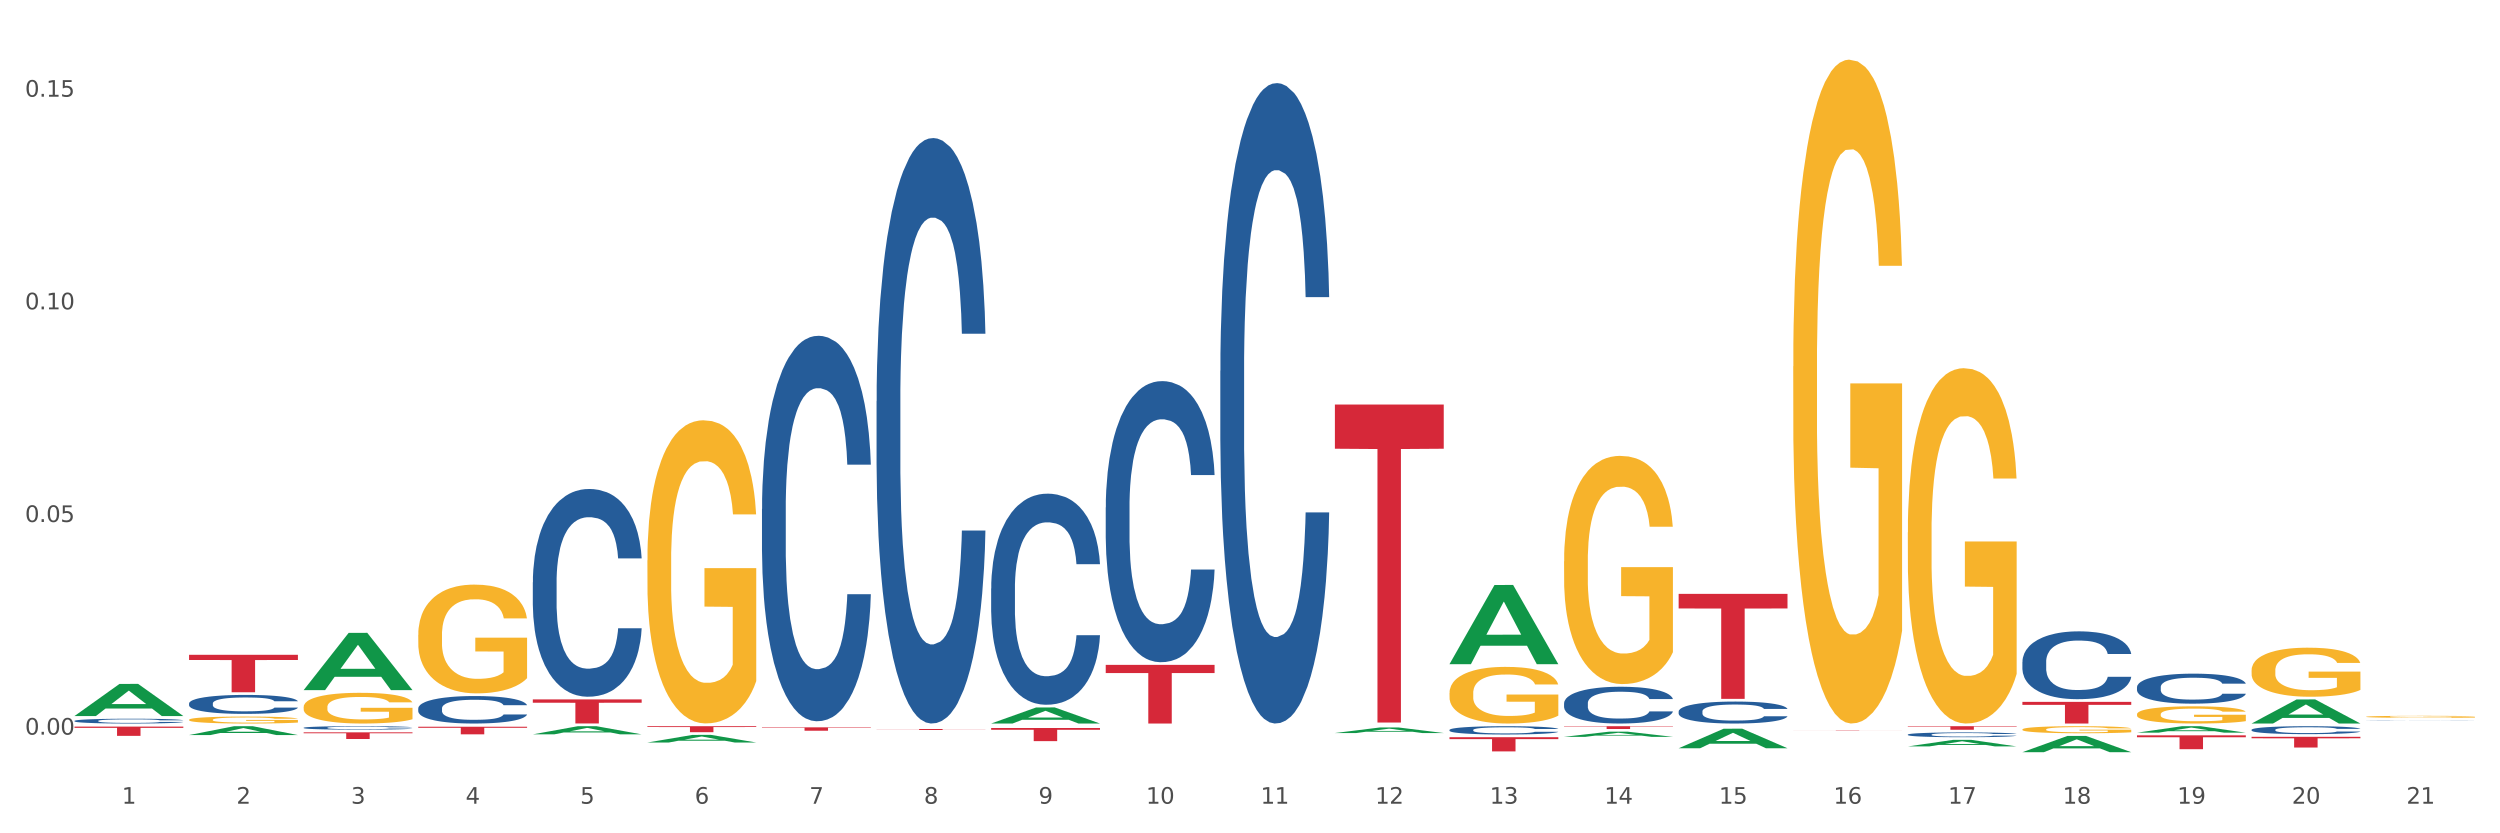
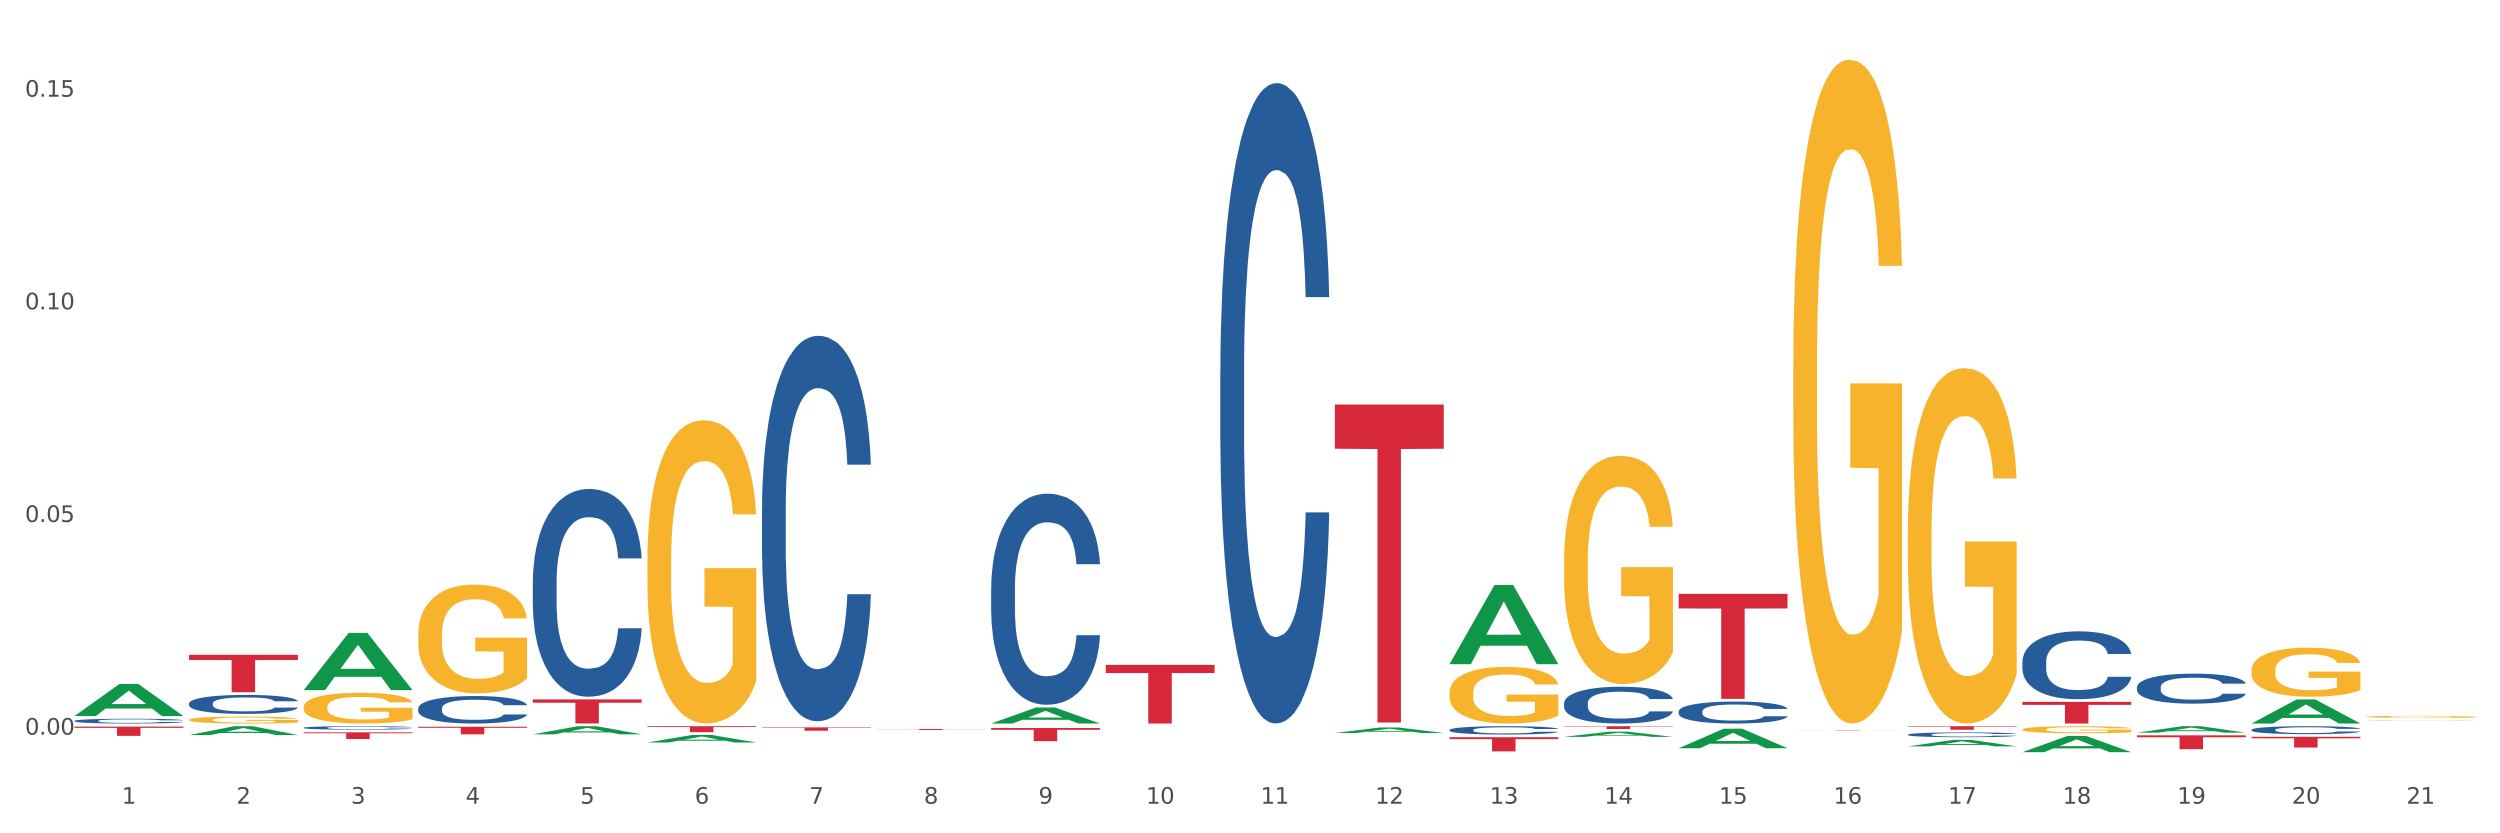
<svg xmlns="http://www.w3.org/2000/svg" xmlns:xlink="http://www.w3.org/1999/xlink" width="1080pt" height="360pt" viewBox="0 0 1080 360" version="1.1">
  <rect x="0" y="0" width="1080" height="360" fill="#333333" stroke="none" />
  <defs>
    <style type="text/css">*{stroke-linejoin: round; stroke-linecap: butt}</style>
  </defs>
  <g id="figure_1">
    <g id="patch_1">
      <path d="M 0 360  L 1080 360  L 1080 0  L 0 0  z " style="fill: #ffffff; stroke: #ffffff; stroke-linejoin: miter" />
    </g>
    <g id="axes_1">
      <g id="matplotlib.axis_1">
        <g id="xtick_1">
          <g id="text_1">
            <g style="fill: #4d4d4d" transform="translate(52.633 347.204) scale(0.096 -0.096)">
              <defs>
                <path id="DejaVuSans-31" d="M 794 531  L 1825 531  L 1825 4091  L 703 3866  L 703 4441  L 1819 4666  L 2450 4666  L 2450 531  L 3481 531  L 3481 0  L 794 0  L 794 531  z " transform="scale(0.016)" />
              </defs>
              <use xlink:href="#DejaVuSans-31" />
            </g>
          </g>
        </g>
        <g id="xtick_2">
          <g id="text_2">
            <g style="fill: #4d4d4d" transform="translate(102.133 347.204) scale(0.096 -0.096)">
              <defs>
                <path id="DejaVuSans-32" d="M 1228 531  L 3431 531  L 3431 0  L 469 0  L 469 531  Q 828 903 1448 1529  Q 2069 2156 2228 2338  Q 2531 2678 2651 2914  Q 2772 3150 2772 3378  Q 2772 3750 2511 3984  Q 2250 4219 1831 4219  Q 1534 4219 1204 4116  Q 875 4013 500 3803  L 500 4441  Q 881 4594 1212 4672  Q 1544 4750 1819 4750  Q 2544 4750 2975 4387  Q 3406 4025 3406 3419  Q 3406 3131 3298 2873  Q 3191 2616 2906 2266  Q 2828 2175 2409 1742  Q 1991 1309 1228 531  z " transform="scale(0.016)" />
              </defs>
              <use xlink:href="#DejaVuSans-32" />
            </g>
          </g>
        </g>
        <g id="xtick_3">
          <g id="text_3">
            <g style="fill: #4d4d4d" transform="translate(151.633 347.204) scale(0.096 -0.096)">
              <defs>
                <path id="DejaVuSans-33" d="M 2597 2516  Q 3050 2419 3304 2112  Q 3559 1806 3559 1356  Q 3559 666 3084 287  Q 2609 -91 1734 -91  Q 1441 -91 1130 -33  Q 819 25 488 141  L 488 750  Q 750 597 1062 519  Q 1375 441 1716 441  Q 2309 441 2620 675  Q 2931 909 2931 1356  Q 2931 1769 2642 2001  Q 2353 2234 1838 2234  L 1294 2234  L 1294 2753  L 1863 2753  Q 2328 2753 2575 2939  Q 2822 3125 2822 3475  Q 2822 3834 2567 4026  Q 2313 4219 1838 4219  Q 1578 4219 1281 4162  Q 984 4106 628 3988  L 628 4550  Q 988 4650 1302 4700  Q 1616 4750 1894 4750  Q 2613 4750 3031 4423  Q 3450 4097 3450 3541  Q 3450 3153 3228 2886  Q 3006 2619 2597 2516  z " transform="scale(0.016)" />
              </defs>
              <use xlink:href="#DejaVuSans-33" />
            </g>
          </g>
        </g>
        <g id="xtick_4">
          <g id="text_4">
            <g style="fill: #4d4d4d" transform="translate(201.133 347.204) scale(0.096 -0.096)">
              <defs>
                <path id="DejaVuSans-34" d="M 2419 4116  L 825 1625  L 2419 1625  L 2419 4116  z M 2253 4666  L 3047 4666  L 3047 1625  L 3713 1625  L 3713 1100  L 3047 1100  L 3047 0  L 2419 0  L 2419 1100  L 313 1100  L 313 1709  L 2253 4666  z " transform="scale(0.016)" />
              </defs>
              <use xlink:href="#DejaVuSans-34" />
            </g>
          </g>
        </g>
        <g id="xtick_5">
          <g id="text_5">
            <g style="fill: #4d4d4d" transform="translate(250.633 347.204) scale(0.096 -0.096)">
              <defs>
                <path id="DejaVuSans-35" d="M 691 4666  L 3169 4666  L 3169 4134  L 1269 4134  L 1269 2991  Q 1406 3038 1543 3061  Q 1681 3084 1819 3084  Q 2600 3084 3056 2656  Q 3513 2228 3513 1497  Q 3513 744 3044 326  Q 2575 -91 1722 -91  Q 1428 -91 1123 -41  Q 819 9 494 109  L 494 744  Q 775 591 1075 516  Q 1375 441 1709 441  Q 2250 441 2565 725  Q 2881 1009 2881 1497  Q 2881 1984 2565 2268  Q 2250 2553 1709 2553  Q 1456 2553 1204 2497  Q 953 2441 691 2322  L 691 4666  z " transform="scale(0.016)" />
              </defs>
              <use xlink:href="#DejaVuSans-35" />
            </g>
          </g>
        </g>
        <g id="xtick_6">
          <g id="text_6">
            <g style="fill: #4d4d4d" transform="translate(300.134 347.204) scale(0.096 -0.096)">
              <defs>
                <path id="DejaVuSans-36" d="M 2113 2584  Q 1688 2584 1439 2293  Q 1191 2003 1191 1497  Q 1191 994 1439 701  Q 1688 409 2113 409  Q 2538 409 2786 701  Q 3034 994 3034 1497  Q 3034 2003 2786 2293  Q 2538 2584 2113 2584  z M 3366 4563  L 3366 3988  Q 3128 4100 2886 4159  Q 2644 4219 2406 4219  Q 1781 4219 1451 3797  Q 1122 3375 1075 2522  Q 1259 2794 1537 2939  Q 1816 3084 2150 3084  Q 2853 3084 3261 2657  Q 3669 2231 3669 1497  Q 3669 778 3244 343  Q 2819 -91 2113 -91  Q 1303 -91 875 529  Q 447 1150 447 2328  Q 447 3434 972 4092  Q 1497 4750 2381 4750  Q 2619 4750 2861 4703  Q 3103 4656 3366 4563  z " transform="scale(0.016)" />
              </defs>
              <use xlink:href="#DejaVuSans-36" />
            </g>
          </g>
        </g>
        <g id="xtick_7">
          <g id="text_7">
            <g style="fill: #4d4d4d" transform="translate(349.634 347.204) scale(0.096 -0.096)">
              <defs>
                <path id="DejaVuSans-37" d="M 525 4666  L 3525 4666  L 3525 4397  L 1831 0  L 1172 0  L 2766 4134  L 525 4134  L 525 4666  z " transform="scale(0.016)" />
              </defs>
              <use xlink:href="#DejaVuSans-37" />
            </g>
          </g>
        </g>
        <g id="xtick_8">
          <g id="text_8">
            <g style="fill: #4d4d4d" transform="translate(399.134 347.204) scale(0.096 -0.096)">
              <defs>
                <path id="DejaVuSans-38" d="M 2034 2216  Q 1584 2216 1326 1975  Q 1069 1734 1069 1313  Q 1069 891 1326 650  Q 1584 409 2034 409  Q 2484 409 2743 651  Q 3003 894 3003 1313  Q 3003 1734 2745 1975  Q 2488 2216 2034 2216  z M 1403 2484  Q 997 2584 770 2862  Q 544 3141 544 3541  Q 544 4100 942 4425  Q 1341 4750 2034 4750  Q 2731 4750 3128 4425  Q 3525 4100 3525 3541  Q 3525 3141 3298 2862  Q 3072 2584 2669 2484  Q 3125 2378 3379 2068  Q 3634 1759 3634 1313  Q 3634 634 3220 271  Q 2806 -91 2034 -91  Q 1263 -91 848 271  Q 434 634 434 1313  Q 434 1759 690 2068  Q 947 2378 1403 2484  z M 1172 3481  Q 1172 3119 1398 2916  Q 1625 2713 2034 2713  Q 2441 2713 2670 2916  Q 2900 3119 2900 3481  Q 2900 3844 2670 4047  Q 2441 4250 2034 4250  Q 1625 4250 1398 4047  Q 1172 3844 1172 3481  z " transform="scale(0.016)" />
              </defs>
              <use xlink:href="#DejaVuSans-38" />
            </g>
          </g>
        </g>
        <g id="xtick_9">
          <g id="text_9">
            <g style="fill: #4d4d4d" transform="translate(448.634 347.204) scale(0.096 -0.096)">
              <defs>
                <path id="DejaVuSans-39" d="M 703 97  L 703 672  Q 941 559 1184 500  Q 1428 441 1663 441  Q 2288 441 2617 861  Q 2947 1281 2994 2138  Q 2813 1869 2534 1725  Q 2256 1581 1919 1581  Q 1219 1581 811 2004  Q 403 2428 403 3163  Q 403 3881 828 4315  Q 1253 4750 1959 4750  Q 2769 4750 3195 4129  Q 3622 3509 3622 2328  Q 3622 1225 3098 567  Q 2575 -91 1691 -91  Q 1453 -91 1209 -44  Q 966 3 703 97  z M 1959 2075  Q 2384 2075 2632 2365  Q 2881 2656 2881 3163  Q 2881 3666 2632 3958  Q 2384 4250 1959 4250  Q 1534 4250 1286 3958  Q 1038 3666 1038 3163  Q 1038 2656 1286 2365  Q 1534 2075 1959 2075  z " transform="scale(0.016)" />
              </defs>
              <use xlink:href="#DejaVuSans-39" />
            </g>
          </g>
        </g>
        <g id="xtick_10">
          <g id="text_10">
            <g style="fill: #4d4d4d" transform="translate(495.079 347.204) scale(0.096 -0.096)">
              <defs>
                <path id="DejaVuSans-30" d="M 2034 4250  Q 1547 4250 1301 3770  Q 1056 3291 1056 2328  Q 1056 1369 1301 889  Q 1547 409 2034 409  Q 2525 409 2770 889  Q 3016 1369 3016 2328  Q 3016 3291 2770 3770  Q 2525 4250 2034 4250  z M 2034 4750  Q 2819 4750 3233 4129  Q 3647 3509 3647 2328  Q 3647 1150 3233 529  Q 2819 -91 2034 -91  Q 1250 -91 836 529  Q 422 1150 422 2328  Q 422 3509 836 4129  Q 1250 4750 2034 4750  z " transform="scale(0.016)" />
              </defs>
              <use xlink:href="#DejaVuSans-31" />
              <use xlink:href="#DejaVuSans-30" transform="translate(63.623 0)" />
            </g>
          </g>
        </g>
        <g id="xtick_11">
          <g id="text_11">
            <g style="fill: #4d4d4d" transform="translate(544.58 347.204) scale(0.096 -0.096)">
              <use xlink:href="#DejaVuSans-31" />
              <use xlink:href="#DejaVuSans-31" transform="translate(63.623 0)" />
            </g>
          </g>
        </g>
        <g id="xtick_12">
          <g id="text_12">
            <g style="fill: #4d4d4d" transform="translate(594.08 347.204) scale(0.096 -0.096)">
              <use xlink:href="#DejaVuSans-31" />
              <use xlink:href="#DejaVuSans-32" transform="translate(63.623 0)" />
            </g>
          </g>
        </g>
        <g id="xtick_13">
          <g id="text_13">
            <g style="fill: #4d4d4d" transform="translate(643.58 347.204) scale(0.096 -0.096)">
              <use xlink:href="#DejaVuSans-31" />
              <use xlink:href="#DejaVuSans-33" transform="translate(63.623 0)" />
            </g>
          </g>
        </g>
        <g id="xtick_14">
          <g id="text_14">
            <g style="fill: #4d4d4d" transform="translate(693.08 347.204) scale(0.096 -0.096)">
              <use xlink:href="#DejaVuSans-31" />
              <use xlink:href="#DejaVuSans-34" transform="translate(63.623 0)" />
            </g>
          </g>
        </g>
        <g id="xtick_15">
          <g id="text_15">
            <g style="fill: #4d4d4d" transform="translate(742.58 347.204) scale(0.096 -0.096)">
              <use xlink:href="#DejaVuSans-31" />
              <use xlink:href="#DejaVuSans-35" transform="translate(63.623 0)" />
            </g>
          </g>
        </g>
        <g id="xtick_16">
          <g id="text_16">
            <g style="fill: #4d4d4d" transform="translate(792.08 347.204) scale(0.096 -0.096)">
              <use xlink:href="#DejaVuSans-31" />
              <use xlink:href="#DejaVuSans-36" transform="translate(63.623 0)" />
            </g>
          </g>
        </g>
        <g id="xtick_17">
          <g id="text_17">
            <g style="fill: #4d4d4d" transform="translate(841.58 347.204) scale(0.096 -0.096)">
              <use xlink:href="#DejaVuSans-31" />
              <use xlink:href="#DejaVuSans-37" transform="translate(63.623 0)" />
            </g>
          </g>
        </g>
        <g id="xtick_18">
          <g id="text_18">
            <g style="fill: #4d4d4d" transform="translate(891.08 347.204) scale(0.096 -0.096)">
              <use xlink:href="#DejaVuSans-31" />
              <use xlink:href="#DejaVuSans-38" transform="translate(63.623 0)" />
            </g>
          </g>
        </g>
        <g id="xtick_19">
          <g id="text_19">
            <g style="fill: #4d4d4d" transform="translate(940.58 347.204) scale(0.096 -0.096)">
              <use xlink:href="#DejaVuSans-31" />
              <use xlink:href="#DejaVuSans-39" transform="translate(63.623 0)" />
            </g>
          </g>
        </g>
        <g id="xtick_20">
          <g id="text_20">
            <g style="fill: #4d4d4d" transform="translate(990.08 347.204) scale(0.096 -0.096)">
              <use xlink:href="#DejaVuSans-32" />
              <use xlink:href="#DejaVuSans-30" transform="translate(63.623 0)" />
            </g>
          </g>
        </g>
        <g id="xtick_21">
          <g id="text_21">
            <g style="fill: #4d4d4d" transform="translate(1039.58 347.204) scale(0.096 -0.096)">
              <use xlink:href="#DejaVuSans-32" />
              <use xlink:href="#DejaVuSans-31" transform="translate(63.623 0)" />
            </g>
          </g>
        </g>
        <g id="xtick_22" />
        <g id="xtick_23" />
        <g id="xtick_24" />
        <g id="xtick_25" />
        <g id="xtick_26" />
        <g id="xtick_27" />
        <g id="xtick_28" />
        <g id="xtick_29" />
        <g id="xtick_30" />
        <g id="xtick_31" />
        <g id="xtick_32" />
        <g id="xtick_33" />
        <g id="xtick_34" />
        <g id="xtick_35" />
        <g id="xtick_36" />
        <g id="xtick_37" />
        <g id="xtick_38" />
        <g id="xtick_39" />
        <g id="xtick_40" />
        <g id="xtick_41" />
      </g>
      <g id="matplotlib.axis_2">
        <g id="ytick_1">
          <g id="text_22">
            <g style="fill: #4d4d4d" transform="translate(10.8 317.364) scale(0.096 -0.096)">
              <defs>
                <path id="DejaVuSans-2e" d="M 684 794  L 1344 794  L 1344 0  L 684 0  L 684 794  z " transform="scale(0.016)" />
              </defs>
              <use xlink:href="#DejaVuSans-30" />
              <use xlink:href="#DejaVuSans-2e" transform="translate(63.623 0)" />
              <use xlink:href="#DejaVuSans-30" transform="translate(95.41 0)" />
              <use xlink:href="#DejaVuSans-30" transform="translate(159.033 0)" />
            </g>
          </g>
        </g>
        <g id="ytick_2">
          <g id="text_23">
            <g style="fill: #4d4d4d" transform="translate(10.8 225.502) scale(0.096 -0.096)">
              <use xlink:href="#DejaVuSans-30" />
              <use xlink:href="#DejaVuSans-2e" transform="translate(63.623 0)" />
              <use xlink:href="#DejaVuSans-30" transform="translate(95.41 0)" />
              <use xlink:href="#DejaVuSans-35" transform="translate(159.033 0)" />
            </g>
          </g>
        </g>
        <g id="ytick_3">
          <g id="text_24">
            <g style="fill: #4d4d4d" transform="translate(10.8 133.639) scale(0.096 -0.096)">
              <use xlink:href="#DejaVuSans-30" />
              <use xlink:href="#DejaVuSans-2e" transform="translate(63.623 0)" />
              <use xlink:href="#DejaVuSans-31" transform="translate(95.41 0)" />
              <use xlink:href="#DejaVuSans-30" transform="translate(159.033 0)" />
            </g>
          </g>
        </g>
        <g id="ytick_4">
          <g id="text_25">
            <g style="fill: #4d4d4d" transform="translate(10.8 41.777) scale(0.096 -0.096)">
              <use xlink:href="#DejaVuSans-30" />
              <use xlink:href="#DejaVuSans-2e" transform="translate(63.623 0)" />
              <use xlink:href="#DejaVuSans-31" transform="translate(95.41 0)" />
              <use xlink:href="#DejaVuSans-35" transform="translate(159.033 0)" />
            </g>
          </g>
        </g>
        <g id="ytick_5" />
        <g id="ytick_6" />
        <g id="ytick_7" />
      </g>
      <g id="PolyCollection_1">
        <path d="M 32.175 309.307  L 32.223 309.294  L 51.615 295.452  L 59.663 295.439  L 79.2 309.333  L 69.892 309.333  L 65.674 306.097  L 45.652 306.097  L 45.507 306.15  L 41.435 309.333  L 32.175 309.333  L 32.175 309.307  L 48.173 304.167  L 63.153 304.153  L 55.736 298.4  L 55.639 298.374  L 55.542 298.413  L 48.125 304.153  L 48.173 304.167  L 32.175 309.307  z " clip-path="url(#p9fa9334cd7)" style="fill: #109648" />
        <path d="M 81.675 317.535  L 81.723 317.532  L 101.115 313.72  L 109.163 313.716  L 128.7 317.543  L 119.392 317.543  L 115.174 316.652  L 95.152 316.652  L 95.007 316.666  L 90.935 317.543  L 81.675 317.543  L 81.675 317.535  L 97.673 316.12  L 112.653 316.116  L 105.236 314.532  L 105.139 314.525  L 105.042 314.535  L 97.625 316.116  L 97.673 316.12  L 81.675 317.535  z " clip-path="url(#p9fa9334cd7)" style="fill: #109648" />
        <path d="M 131.175 298.098  L 131.223 298.075  L 150.615 273.405  L 158.663 273.382  L 178.2 298.145  L 168.892 298.145  L 164.674 292.378  L 144.652 292.378  L 144.507 292.471  L 140.435 298.145  L 131.175 298.145  L 131.175 298.098  L 147.173 288.937  L 162.153 288.914  L 154.736 278.66  L 154.639 278.614  L 154.542 278.683  L 147.125 288.914  L 147.173 288.937  L 131.175 298.098  z " clip-path="url(#p9fa9334cd7)" style="fill: #109648" />
        <path d="M 230.175 317.235  L 230.223 317.232  L 249.615 313.72  L 257.663 313.716  L 277.2 317.241  L 267.892 317.241  L 263.674 316.421  L 243.652 316.421  L 243.507 316.434  L 239.435 317.241  L 230.175 317.241  L 230.175 317.235  L 246.173 315.931  L 261.153 315.927  L 253.736 314.468  L 253.639 314.461  L 253.542 314.471  L 246.125 315.927  L 246.173 315.931  L 230.175 317.235  z " clip-path="url(#p9fa9334cd7)" style="fill: #109648" />
        <path d="M 131.175 305.428  L 131.231 305.416  L 131.231 304.979  L 131.342 304.604  L 131.897 303.695  L 132.73 302.944  L 133.34 302.544  L 133.951 302.217  L 134.673 301.89  L 135.561 301.55  L 137.171 301.054  L 138.17 300.799  L 139.392 300.533  L 141.613 300.145  L 143.223 299.927  L 144.888 299.745  L 147.609 299.527  L 149.385 299.43  L 151.273 299.357  L 153.549 299.309  L 155.27 299.297  L 159.046 299.333  L 162.266 299.442  L 163.82 299.527  L 165.819 299.672  L 166.874 299.769  L 168.595 299.963  L 170.372 300.218  L 171.593 300.436  L 173.425 300.848  L 174.813 301.26  L 176.09 301.769  L 176.756 302.12  L 177.256 302.447  L 177.7 302.823  L 178.144 303.416  L 168.151 303.416  L 167.762 302.992  L 167.152 302.592  L 166.263 302.205  L 165.486 301.962  L 164.154 301.659  L 162.932 301.466  L 161.655 301.32  L 160.101 301.199  L 158.879 301.138  L 157.158 301.09  L 153.771 301.102  L 151.495 301.199  L 149.941 301.32  L 148.941 301.429  L 148.053 301.55  L 147.054 301.72  L 145.888 301.974  L 145.055 302.205  L 144.222 302.496  L 143.556 302.786  L 142.945 303.126  L 142.445 303.489  L 142.057 303.865  L 141.724 304.325  L 141.446 305.088  L 141.446 306.748  L 141.557 307.124  L 141.835 307.621  L 142.168 307.996  L 142.723 308.445  L 143.223 308.748  L 144.167 309.184  L 145.221 309.547  L 146.054 309.778  L 146.887 309.972  L 148.331 310.238  L 149.941 310.456  L 151.329 310.589  L 153.216 310.711  L 154.493 310.759  L 155.604 310.783  L 158.324 310.783  L 160.267 310.747  L 162.432 310.662  L 164.098 310.553  L 165.486 310.42  L 167.041 310.202  L 168.04 309.996  L 168.04 307.463  L 155.826 307.451  L 155.826 305.767  L 178.2 305.767  L 178.2 310.711  L 177.256 310.965  L 176.201 311.195  L 175.091 311.401  L 173.425 311.656  L 171.427 311.898  L 169.65 312.068  L 167.762 312.213  L 165.542 312.346  L 162.655 312.468  L 160.878 312.516  L 158.657 312.552  L 156.048 312.564  L 153.771 312.54  L 151.551 312.48  L 149.219 312.371  L 146.943 312.213  L 145.221 312.056  L 143.5 311.862  L 141.668 311.607  L 140.225 311.365  L 139.114 311.147  L 137.893 310.868  L 136.56 310.505  L 135.561 310.177  L 134.673 309.838  L 133.729 309.402  L 133.063 309.026  L 132.396 308.554  L 132.008 308.202  L 131.564 307.657  L 131.231 306.894  L 131.175 305.428  z " clip-path="url(#p9fa9334cd7)" style="fill: #f7b32b" />
        <path d="M 180.675 274.262  L 180.731 274.22  L 180.731 272.675  L 180.842 271.344  L 181.397 268.126  L 182.23 265.465  L 182.84 264.049  L 183.451 262.89  L 184.173 261.732  L 185.061 260.53  L 186.671 258.771  L 187.67 257.87  L 188.892 256.926  L 191.113 255.552  L 192.723 254.78  L 194.388 254.136  L 197.109 253.364  L 198.885 253.02  L 200.773 252.763  L 203.049 252.591  L 204.77 252.548  L 208.546 252.677  L 211.766 253.063  L 213.32 253.364  L 215.319 253.879  L 216.374 254.222  L 218.095 254.909  L 219.872 255.81  L 221.093 256.582  L 222.925 258.041  L 224.313 259.5  L 225.59 261.303  L 226.256 262.547  L 226.756 263.706  L 227.2 265.036  L 227.644 267.139  L 217.651 267.139  L 217.262 265.637  L 216.652 264.221  L 215.763 262.848  L 214.986 261.989  L 213.654 260.916  L 212.432 260.23  L 211.155 259.715  L 209.601 259.286  L 208.379 259.071  L 206.658 258.9  L 203.271 258.942  L 200.995 259.286  L 199.441 259.715  L 198.441 260.101  L 197.553 260.53  L 196.554 261.131  L 195.388 262.032  L 194.555 262.848  L 193.722 263.877  L 193.056 264.907  L 192.445 266.109  L 191.945 267.396  L 191.557 268.727  L 191.224 270.357  L 190.946 273.061  L 190.946 278.94  L 191.057 280.27  L 191.335 282.03  L 191.668 283.36  L 192.223 284.948  L 192.723 286.021  L 193.667 287.566  L 194.721 288.853  L 195.554 289.668  L 196.387 290.355  L 197.831 291.299  L 199.441 292.071  L 200.829 292.543  L 202.716 292.973  L 203.993 293.144  L 205.104 293.23  L 207.824 293.23  L 209.767 293.101  L 211.932 292.801  L 213.598 292.415  L 214.986 291.943  L 216.541 291.17  L 217.54 290.441  L 217.54 281.472  L 205.326 281.429  L 205.326 275.464  L 227.7 275.464  L 227.7 292.973  L 226.756 293.874  L 225.701 294.689  L 224.591 295.419  L 222.925 296.32  L 220.927 297.178  L 219.15 297.779  L 217.262 298.294  L 215.042 298.766  L 212.155 299.195  L 210.378 299.367  L 208.157 299.495  L 205.548 299.538  L 203.271 299.452  L 201.051 299.238  L 198.719 298.852  L 196.443 298.294  L 194.721 297.736  L 193 297.049  L 191.168 296.148  L 189.725 295.29  L 188.614 294.517  L 187.393 293.53  L 186.06 292.243  L 185.061 291.084  L 184.173 289.883  L 183.229 288.338  L 182.563 287.008  L 181.896 285.334  L 181.508 284.09  L 181.064 282.158  L 180.731 279.455  L 180.675 274.262  z " clip-path="url(#p9fa9334cd7)" style="fill: #f7b32b" />
        <path d="M 923.175 316.52  L 923.223 316.517  L 942.615 313.719  L 950.663 313.716  L 970.2 316.525  L 960.892 316.525  L 956.674 315.871  L 936.652 315.871  L 936.507 315.882  L 932.435 316.525  L 923.175 316.525  L 923.175 316.52  L 939.173 315.481  L 954.153 315.478  L 946.736 314.315  L 946.639 314.31  L 946.542 314.318  L 939.125 315.478  L 939.173 315.481  L 923.175 316.52  z " clip-path="url(#p9fa9334cd7)" style="fill: #109648" />
        <path d="M 972.675 312.545  L 972.723 312.535  L 992.115 302.162  L 1000.163 302.152  L 1019.7 312.564  L 1010.392 312.564  L 1006.174 310.14  L 986.152 310.14  L 986.007 310.179  L 981.935 312.564  L 972.675 312.564  L 972.675 312.545  L 988.673 308.693  L 1003.653 308.683  L 996.236 304.371  L 996.139 304.352  L 996.042 304.381  L 988.625 308.683  L 988.673 308.693  L 972.675 312.545  z " clip-path="url(#p9fa9334cd7)" style="fill: #109648" />
        <path d="M 81.675 310.944  L 81.731 310.941  L 81.731 310.842  L 81.842 310.757  L 82.397 310.551  L 83.23 310.38  L 83.84 310.29  L 84.451 310.215  L 85.173 310.141  L 86.061 310.064  L 87.671 309.951  L 88.67 309.893  L 89.892 309.833  L 92.113 309.745  L 93.723 309.695  L 95.388 309.654  L 98.109 309.605  L 99.885 309.583  L 101.773 309.566  L 104.049 309.555  L 105.77 309.552  L 109.546 309.561  L 112.766 309.585  L 114.32 309.605  L 116.319 309.638  L 117.374 309.66  L 119.095 309.704  L 120.872 309.761  L 122.093 309.811  L 123.925 309.904  L 125.313 309.998  L 126.59 310.113  L 127.256 310.193  L 127.756 310.268  L 128.2 310.353  L 128.644 310.488  L 118.651 310.488  L 118.262 310.391  L 117.652 310.301  L 116.763 310.213  L 115.986 310.157  L 114.654 310.089  L 113.432 310.045  L 112.155 310.012  L 110.601 309.984  L 109.379 309.97  L 107.658 309.959  L 104.271 309.962  L 101.995 309.984  L 100.441 310.012  L 99.441 310.036  L 98.553 310.064  L 97.554 310.102  L 96.388 310.16  L 95.555 310.213  L 94.722 310.279  L 94.056 310.345  L 93.445 310.422  L 92.945 310.504  L 92.557 310.589  L 92.224 310.694  L 91.946 310.867  L 91.946 311.244  L 92.057 311.329  L 92.335 311.442  L 92.668 311.527  L 93.223 311.629  L 93.723 311.698  L 94.667 311.797  L 95.721 311.88  L 96.554 311.932  L 97.387 311.976  L 98.831 312.036  L 100.441 312.086  L 101.829 312.116  L 103.716 312.144  L 104.993 312.155  L 106.104 312.16  L 108.824 312.16  L 110.767 312.152  L 112.932 312.133  L 114.598 312.108  L 115.986 312.078  L 117.541 312.028  L 118.54 311.981  L 118.54 311.406  L 106.326 311.404  L 106.326 311.021  L 128.7 311.021  L 128.7 312.144  L 127.756 312.201  L 126.701 312.254  L 125.591 312.3  L 123.925 312.358  L 121.927 312.413  L 120.15 312.452  L 118.262 312.485  L 116.042 312.515  L 113.155 312.542  L 111.378 312.553  L 109.157 312.562  L 106.548 312.564  L 104.271 312.559  L 102.051 312.545  L 99.719 312.52  L 97.443 312.485  L 95.721 312.449  L 94 312.405  L 92.168 312.347  L 90.725 312.292  L 89.614 312.243  L 88.393 312.179  L 87.06 312.097  L 86.061 312.023  L 85.173 311.946  L 84.229 311.847  L 83.563 311.761  L 82.896 311.654  L 82.508 311.574  L 82.064 311.45  L 81.731 311.277  L 81.675 310.944  z " clip-path="url(#p9fa9334cd7)" style="fill: #f7b32b" />
-         <path d="M 923.175 308.566  L 923.231 308.559  L 923.231 308.315  L 923.342 308.104  L 923.897 307.595  L 924.73 307.174  L 925.34 306.95  L 925.951 306.767  L 926.673 306.584  L 927.561 306.394  L 929.171 306.115  L 930.17 305.973  L 931.392 305.824  L 933.613 305.606  L 935.223 305.484  L 936.888 305.382  L 939.609 305.26  L 941.385 305.206  L 943.273 305.165  L 945.549 305.138  L 947.27 305.131  L 951.046 305.151  L 954.266 305.213  L 955.82 305.26  L 957.819 305.342  L 958.874 305.396  L 960.595 305.504  L 962.372 305.647  L 963.593 305.769  L 965.425 306  L 966.813 306.231  L 968.09 306.516  L 968.756 306.713  L 969.256 306.896  L 969.7 307.107  L 970.144 307.439  L 960.151 307.439  L 959.762 307.202  L 959.152 306.978  L 958.263 306.76  L 957.486 306.625  L 956.154 306.455  L 954.932 306.346  L 953.655 306.265  L 952.101 306.197  L 950.879 306.163  L 949.158 306.136  L 945.771 306.143  L 943.495 306.197  L 941.941 306.265  L 940.941 306.326  L 940.053 306.394  L 939.054 306.489  L 937.888 306.631  L 937.055 306.76  L 936.222 306.923  L 935.556 307.086  L 934.945 307.276  L 934.445 307.48  L 934.057 307.69  L 933.724 307.948  L 933.446 308.376  L 933.446 309.306  L 933.557 309.516  L 933.835 309.795  L 934.168 310.005  L 934.723 310.256  L 935.223 310.426  L 936.167 310.67  L 937.221 310.874  L 938.054 311.003  L 938.887 311.112  L 940.331 311.261  L 941.941 311.383  L 943.329 311.458  L 945.216 311.526  L 946.493 311.553  L 947.604 311.567  L 950.324 311.567  L 952.267 311.546  L 954.432 311.499  L 956.098 311.438  L 957.486 311.363  L 959.041 311.241  L 960.04 311.125  L 960.04 309.707  L 947.826 309.7  L 947.826 308.756  L 970.2 308.756  L 970.2 311.526  L 969.256 311.668  L 968.201 311.797  L 967.091 311.913  L 965.425 312.055  L 963.427 312.191  L 961.65 312.286  L 959.762 312.368  L 957.542 312.442  L 954.655 312.51  L 952.878 312.537  L 950.657 312.558  L 948.048 312.564  L 945.771 312.551  L 943.551 312.517  L 941.219 312.456  L 938.943 312.368  L 937.221 312.279  L 935.5 312.171  L 933.668 312.028  L 932.225 311.892  L 931.114 311.77  L 929.893 311.614  L 928.56 311.41  L 927.561 311.227  L 926.673 311.037  L 925.729 310.793  L 925.063 310.582  L 924.396 310.317  L 924.008 310.121  L 923.564 309.815  L 923.231 309.387  L 923.175 308.566  z " clip-path="url(#p9fa9334cd7)" style="fill: #f7b32b" />
        <path d="M 873.675 315.126  L 873.731 315.123  L 873.731 315.023  L 873.842 314.937  L 874.397 314.728  L 875.23 314.555  L 875.84 314.463  L 876.451 314.388  L 877.173 314.312  L 878.061 314.234  L 879.671 314.12  L 880.67 314.062  L 881.892 314  L 884.113 313.911  L 885.723 313.861  L 887.388 313.819  L 890.109 313.769  L 891.885 313.747  L 893.773 313.73  L 896.049 313.719  L 897.77 313.716  L 901.546 313.725  L 904.766 313.75  L 906.32 313.769  L 908.319 313.803  L 909.374 313.825  L 911.095 313.87  L 912.872 313.928  L 914.093 313.978  L 915.925 314.073  L 917.313 314.168  L 918.59 314.285  L 919.256 314.365  L 919.756 314.441  L 920.2 314.527  L 920.644 314.663  L 910.651 314.663  L 910.262 314.566  L 909.652 314.474  L 908.763 314.385  L 907.986 314.329  L 906.654 314.26  L 905.432 314.215  L 904.155 314.182  L 902.601 314.154  L 901.379 314.14  L 899.658 314.129  L 896.271 314.131  L 893.995 314.154  L 892.441 314.182  L 891.441 314.207  L 890.553 314.234  L 889.554 314.273  L 888.388 314.332  L 887.555 314.385  L 886.722 314.452  L 886.056 314.519  L 885.445 314.597  L 884.945 314.68  L 884.557 314.767  L 884.224 314.872  L 883.946 315.048  L 883.946 315.43  L 884.057 315.516  L 884.335 315.63  L 884.668 315.717  L 885.223 315.82  L 885.723 315.889  L 886.667 315.99  L 887.721 316.073  L 888.554 316.126  L 889.387 316.171  L 890.831 316.232  L 892.441 316.282  L 893.829 316.313  L 895.716 316.341  L 896.993 316.352  L 898.104 316.357  L 900.824 316.357  L 902.767 316.349  L 904.932 316.329  L 906.598 316.304  L 907.986 316.274  L 909.541 316.224  L 910.54 316.176  L 910.54 315.594  L 898.326 315.591  L 898.326 315.204  L 920.7 315.204  L 920.7 316.341  L 919.756 316.399  L 918.701 316.452  L 917.591 316.499  L 915.925 316.558  L 913.927 316.614  L 912.15 316.653  L 910.262 316.686  L 908.042 316.717  L 905.155 316.745  L 903.378 316.756  L 901.157 316.764  L 898.548 316.767  L 896.271 316.761  L 894.051 316.747  L 891.719 316.722  L 889.443 316.686  L 887.721 316.65  L 886 316.605  L 884.168 316.547  L 882.725 316.491  L 881.614 316.441  L 880.393 316.377  L 879.06 316.293  L 878.061 316.218  L 877.173 316.14  L 876.229 316.04  L 875.563 315.953  L 874.896 315.845  L 874.508 315.764  L 874.064 315.639  L 873.731 315.463  L 873.675 315.126  z " clip-path="url(#p9fa9334cd7)" style="fill: #f7b32b" />
        <path d="M 824.175 229.992  L 824.231 229.852  L 824.231 224.805  L 824.342 220.46  L 824.897 209.945  L 825.73 201.254  L 826.34 196.627  L 826.951 192.842  L 827.673 189.057  L 828.561 185.132  L 830.171 179.384  L 831.17 176.44  L 832.392 173.356  L 834.613 168.87  L 836.223 166.346  L 837.888 164.243  L 840.609 161.72  L 842.385 160.598  L 844.273 159.757  L 846.549 159.196  L 848.27 159.056  L 852.046 159.477  L 855.266 160.739  L 856.82 161.72  L 858.819 163.402  L 859.874 164.524  L 861.595 166.767  L 863.372 169.711  L 864.593 172.234  L 866.425 177.001  L 867.813 181.767  L 869.09 187.655  L 869.756 191.721  L 870.256 195.506  L 870.7 199.852  L 871.144 206.721  L 861.151 206.721  L 860.762 201.814  L 860.152 197.188  L 859.263 192.702  L 858.486 189.898  L 857.154 186.393  L 855.932 184.15  L 854.655 182.468  L 853.101 181.066  L 851.879 180.365  L 850.158 179.804  L 846.771 179.945  L 844.495 181.066  L 842.941 182.468  L 841.941 183.73  L 841.053 185.132  L 840.054 187.094  L 838.888 190.038  L 838.055 192.702  L 837.222 196.066  L 836.556 199.431  L 835.945 203.356  L 835.445 207.562  L 835.057 211.908  L 834.724 217.235  L 834.446 226.067  L 834.446 245.273  L 834.557 249.619  L 834.835 255.367  L 835.168 259.713  L 835.723 264.9  L 836.223 268.405  L 837.167 273.451  L 838.221 277.657  L 839.054 280.321  L 839.887 282.564  L 841.331 285.648  L 842.941 288.171  L 844.329 289.713  L 846.216 291.115  L 847.493 291.676  L 848.604 291.957  L 851.324 291.957  L 853.267 291.536  L 855.432 290.555  L 857.098 289.293  L 858.486 287.751  L 860.041 285.227  L 861.04 282.844  L 861.04 253.544  L 848.826 253.404  L 848.826 233.918  L 871.2 233.918  L 871.2 291.115  L 870.256 294.059  L 869.201 296.723  L 868.091 299.106  L 866.425 302.05  L 864.427 304.854  L 862.65 306.817  L 860.762 308.499  L 858.542 310.041  L 855.655 311.443  L 853.878 312.004  L 851.657 312.424  L 849.048 312.564  L 846.771 312.284  L 844.551 311.583  L 842.219 310.321  L 839.943 308.499  L 838.221 306.676  L 836.5 304.433  L 834.668 301.489  L 833.225 298.686  L 832.114 296.162  L 830.893 292.938  L 829.56 288.732  L 828.561 284.947  L 827.673 281.022  L 826.729 275.975  L 826.063 271.629  L 825.396 266.162  L 825.008 262.096  L 824.564 255.787  L 824.231 246.955  L 824.175 229.992  z " clip-path="url(#p9fa9334cd7)" style="fill: #f7b32b" />
        <path d="M 972.675 289.597  L 972.731 289.577  L 972.731 288.88  L 972.842 288.28  L 973.397 286.828  L 974.23 285.628  L 974.84 284.989  L 975.451 284.466  L 976.173 283.943  L 977.061 283.401  L 978.671 282.607  L 979.67 282.201  L 980.892 281.775  L 983.113 281.155  L 984.723 280.807  L 986.388 280.516  L 989.109 280.168  L 990.885 280.013  L 992.773 279.897  L 995.049 279.819  L 996.77 279.8  L 1000.546 279.858  L 1003.766 280.032  L 1005.32 280.168  L 1007.319 280.4  L 1008.374 280.555  L 1010.095 280.865  L 1011.872 281.272  L 1013.093 281.62  L 1014.925 282.278  L 1016.313 282.937  L 1017.59 283.75  L 1018.256 284.311  L 1018.756 284.834  L 1019.2 285.434  L 1019.644 286.383  L 1009.651 286.383  L 1009.262 285.705  L 1008.652 285.066  L 1007.763 284.447  L 1006.986 284.059  L 1005.654 283.575  L 1004.432 283.266  L 1003.155 283.033  L 1001.601 282.84  L 1000.379 282.743  L 998.658 282.665  L 995.271 282.685  L 992.995 282.84  L 991.441 283.033  L 990.441 283.208  L 989.553 283.401  L 988.554 283.672  L 987.388 284.079  L 986.555 284.447  L 985.722 284.911  L 985.056 285.376  L 984.445 285.918  L 983.945 286.499  L 983.557 287.099  L 983.224 287.835  L 982.946 289.055  L 982.946 291.707  L 983.057 292.307  L 983.335 293.101  L 983.668 293.701  L 984.223 294.417  L 984.723 294.901  L 985.667 295.598  L 986.721 296.179  L 987.554 296.547  L 988.387 296.857  L 989.831 297.283  L 991.441 297.631  L 992.829 297.844  L 994.716 298.038  L 995.993 298.115  L 997.104 298.154  L 999.824 298.154  L 1001.767 298.096  L 1003.932 297.96  L 1005.598 297.786  L 1006.986 297.573  L 1008.541 297.225  L 1009.54 296.896  L 1009.54 292.849  L 997.326 292.83  L 997.326 290.139  L 1019.7 290.139  L 1019.7 298.038  L 1018.756 298.444  L 1017.701 298.812  L 1016.591 299.141  L 1014.925 299.548  L 1012.927 299.935  L 1011.15 300.206  L 1009.262 300.439  L 1007.042 300.652  L 1004.155 300.845  L 1002.378 300.923  L 1000.157 300.981  L 997.548 301  L 995.271 300.961  L 993.051 300.865  L 990.719 300.69  L 988.443 300.439  L 986.721 300.187  L 985 299.877  L 983.168 299.471  L 981.725 299.083  L 980.614 298.735  L 979.393 298.29  L 978.06 297.709  L 977.061 297.186  L 976.173 296.644  L 975.229 295.947  L 974.563 295.347  L 973.896 294.592  L 973.508 294.03  L 973.064 293.159  L 972.731 291.939  L 972.675 289.597  z " clip-path="url(#p9fa9334cd7)" style="fill: #f7b32b" />
        <path d="M 675.675 242.492  L 675.731 242.402  L 675.731 239.161  L 675.842 236.37  L 676.397 229.617  L 677.23 224.035  L 677.84 221.064  L 678.451 218.634  L 679.173 216.203  L 680.061 213.682  L 681.671 209.991  L 682.67 208.1  L 683.892 206.119  L 686.113 203.238  L 687.723 201.618  L 689.388 200.267  L 692.109 198.647  L 693.885 197.926  L 695.773 197.386  L 698.049 197.026  L 699.77 196.936  L 703.546 197.206  L 706.766 198.016  L 708.32 198.647  L 710.319 199.727  L 711.374 200.447  L 713.095 201.888  L 714.872 203.778  L 716.093 205.399  L 717.925 208.46  L 719.313 211.521  L 720.59 215.302  L 721.256 217.913  L 721.756 220.344  L 722.2 223.135  L 722.644 227.547  L 712.651 227.547  L 712.262 224.396  L 711.652 221.425  L 710.763 218.544  L 709.986 216.743  L 708.654 214.492  L 707.432 213.052  L 706.155 211.971  L 704.601 211.071  L 703.379 210.621  L 701.658 210.261  L 698.271 210.351  L 695.995 211.071  L 694.441 211.971  L 693.441 212.782  L 692.553 213.682  L 691.554 214.942  L 690.388 216.833  L 689.555 218.544  L 688.722 220.704  L 688.056 222.865  L 687.445 225.386  L 686.945 228.087  L 686.557 230.878  L 686.224 234.299  L 685.946 239.971  L 685.946 252.305  L 686.057 255.096  L 686.335 258.788  L 686.668 261.579  L 687.223 264.91  L 687.723 267.16  L 688.667 270.402  L 689.721 273.103  L 690.554 274.813  L 691.387 276.254  L 692.831 278.234  L 694.441 279.855  L 695.829 280.845  L 697.716 281.746  L 698.993 282.106  L 700.104 282.286  L 702.824 282.286  L 704.767 282.016  L 706.932 281.385  L 708.598 280.575  L 709.986 279.585  L 711.541 277.964  L 712.54 276.434  L 712.54 257.617  L 700.326 257.527  L 700.326 245.013  L 722.7 245.013  L 722.7 281.746  L 721.756 283.636  L 720.701 285.347  L 719.591 286.877  L 717.925 288.768  L 715.927 290.569  L 714.15 291.829  L 712.262 292.909  L 710.042 293.9  L 707.155 294.8  L 705.378 295.16  L 703.157 295.43  L 700.548 295.52  L 698.271 295.34  L 696.051 294.89  L 693.719 294.08  L 691.443 292.909  L 689.721 291.739  L 688 290.298  L 686.168 288.408  L 684.725 286.607  L 683.614 284.987  L 682.393 282.916  L 681.06 280.215  L 680.061 277.784  L 679.173 275.263  L 678.229 272.022  L 677.563 269.231  L 676.896 265.72  L 676.508 263.109  L 676.064 259.058  L 675.731 253.386  L 675.675 242.492  z " clip-path="url(#p9fa9334cd7)" style="fill: #f7b32b" />
        <path d="M 626.175 299.401  L 626.231 299.379  L 626.231 298.574  L 626.342 297.881  L 626.897 296.205  L 627.73 294.82  L 628.34 294.082  L 628.951 293.479  L 629.673 292.875  L 630.561 292.249  L 632.171 291.333  L 633.17 290.864  L 634.392 290.372  L 636.613 289.657  L 638.223 289.255  L 639.888 288.919  L 642.609 288.517  L 644.385 288.338  L 646.273 288.204  L 648.549 288.115  L 650.27 288.093  L 654.046 288.16  L 657.266 288.361  L 658.82 288.517  L 660.819 288.785  L 661.874 288.964  L 663.595 289.322  L 665.372 289.791  L 666.593 290.193  L 668.425 290.953  L 669.813 291.713  L 671.09 292.652  L 671.756 293.3  L 672.256 293.903  L 672.7 294.596  L 673.144 295.691  L 663.151 295.691  L 662.762 294.909  L 662.152 294.171  L 661.263 293.456  L 660.486 293.009  L 659.154 292.451  L 657.932 292.093  L 656.655 291.825  L 655.101 291.601  L 653.879 291.49  L 652.158 291.4  L 648.771 291.423  L 646.495 291.601  L 644.941 291.825  L 643.941 292.026  L 643.053 292.249  L 642.054 292.562  L 640.888 293.032  L 640.055 293.456  L 639.222 293.993  L 638.556 294.529  L 637.945 295.155  L 637.445 295.825  L 637.057 296.518  L 636.724 297.367  L 636.446 298.775  L 636.446 301.837  L 636.557 302.53  L 636.835 303.446  L 637.168 304.139  L 637.723 304.966  L 638.223 305.525  L 639.167 306.329  L 640.221 307  L 641.054 307.424  L 641.887 307.782  L 643.331 308.274  L 644.941 308.676  L 646.329 308.922  L 648.216 309.145  L 649.493 309.235  L 650.604 309.279  L 653.324 309.279  L 655.267 309.212  L 657.432 309.056  L 659.098 308.855  L 660.486 308.609  L 662.041 308.206  L 663.04 307.827  L 663.04 303.156  L 650.826 303.133  L 650.826 300.027  L 673.2 300.027  L 673.2 309.145  L 672.256 309.614  L 671.201 310.039  L 670.091 310.419  L 668.425 310.888  L 666.427 311.335  L 664.65 311.648  L 662.762 311.916  L 660.542 312.162  L 657.655 312.386  L 655.878 312.475  L 653.657 312.542  L 651.048 312.564  L 648.771 312.52  L 646.551 312.408  L 644.219 312.207  L 641.943 311.916  L 640.221 311.626  L 638.5 311.268  L 636.668 310.799  L 635.225 310.352  L 634.114 309.95  L 632.893 309.436  L 631.56 308.765  L 630.561 308.162  L 629.673 307.536  L 628.729 306.731  L 628.063 306.039  L 627.396 305.167  L 627.008 304.519  L 626.564 303.513  L 626.231 302.105  L 626.175 299.401  z " clip-path="url(#p9fa9334cd7)" style="fill: #f7b32b" />
        <path d="M 279.675 242.079  L 279.731 241.96  L 279.731 237.654  L 279.842 233.946  L 280.397 224.976  L 281.23 217.561  L 281.84 213.614  L 282.451 210.385  L 283.173 207.155  L 284.061 203.807  L 285.671 198.903  L 286.67 196.391  L 287.892 193.76  L 290.113 189.933  L 291.723 187.78  L 293.388 185.986  L 296.109 183.833  L 297.885 182.876  L 299.773 182.159  L 302.049 181.68  L 303.77 181.56  L 307.546 181.919  L 310.766 182.996  L 312.32 183.833  L 314.319 185.268  L 315.374 186.225  L 317.095 188.139  L 318.872 190.65  L 320.093 192.803  L 321.925 196.87  L 323.313 200.936  L 324.59 205.959  L 325.256 209.428  L 325.756 212.657  L 326.2 216.365  L 326.644 222.225  L 316.651 222.225  L 316.262 218.039  L 315.652 214.092  L 314.763 210.265  L 313.986 207.873  L 312.654 204.883  L 311.432 202.969  L 310.155 201.534  L 308.601 200.338  L 307.379 199.74  L 305.658 199.262  L 302.271 199.381  L 299.995 200.338  L 298.441 201.534  L 297.441 202.611  L 296.553 203.807  L 295.554 205.481  L 294.388 207.993  L 293.555 210.265  L 292.722 213.136  L 292.056 216.006  L 291.445 219.355  L 290.945 222.943  L 290.557 226.651  L 290.224 231.196  L 289.946 238.73  L 289.946 255.116  L 290.057 258.824  L 290.335 263.727  L 290.668 267.435  L 291.223 271.86  L 291.723 274.85  L 292.667 279.156  L 293.721 282.744  L 294.554 285.017  L 295.387 286.93  L 296.831 289.562  L 298.441 291.714  L 299.829 293.03  L 301.716 294.226  L 302.993 294.704  L 304.104 294.944  L 306.824 294.944  L 308.767 294.585  L 310.932 293.748  L 312.598 292.671  L 313.986 291.356  L 315.541 289.203  L 316.54 287.169  L 316.54 262.173  L 304.326 262.053  L 304.326 245.428  L 326.7 245.428  L 326.7 294.226  L 325.756 296.738  L 324.701 299.01  L 323.591 301.043  L 321.925 303.555  L 319.927 305.947  L 318.15 307.622  L 316.262 309.057  L 314.042 310.372  L 311.155 311.568  L 309.378 312.047  L 307.157 312.406  L 304.548 312.525  L 302.271 312.286  L 300.051 311.688  L 297.719 310.612  L 295.443 309.057  L 293.721 307.502  L 292 305.588  L 290.168 303.077  L 288.725 300.685  L 287.614 298.532  L 286.393 295.781  L 285.06 292.193  L 284.061 288.964  L 283.173 285.615  L 282.229 281.309  L 281.563 277.601  L 280.896 272.937  L 280.508 269.468  L 280.064 264.086  L 279.731 256.551  L 279.675 242.079  z " clip-path="url(#p9fa9334cd7)" style="fill: #f7b32b" />
        <path d="M 774.675 158.292  L 774.731 158.03  L 774.731 148.601  L 774.842 140.481  L 775.397 120.837  L 776.23 104.598  L 776.84 95.955  L 777.451 88.883  L 778.173 81.811  L 779.061 74.477  L 780.671 63.738  L 781.67 58.238  L 782.892 52.476  L 785.113 44.094  L 786.723 39.379  L 788.388 35.451  L 791.109 30.736  L 792.885 28.641  L 794.773 27.069  L 797.049 26.021  L 798.77 25.759  L 802.546 26.545  L 805.766 28.903  L 807.32 30.736  L 809.319 33.879  L 810.374 35.974  L 812.095 40.165  L 813.872 45.666  L 815.093 50.38  L 816.925 59.286  L 818.313 68.191  L 819.59 79.192  L 820.256 86.787  L 820.756 93.859  L 821.2 101.979  L 821.644 114.813  L 811.651 114.813  L 811.262 105.646  L 810.652 97.002  L 809.763 88.621  L 808.986 83.382  L 807.654 76.834  L 806.432 72.644  L 805.155 69.501  L 803.601 66.881  L 802.379 65.572  L 800.658 64.524  L 797.271 64.786  L 794.995 66.881  L 793.441 69.501  L 792.441 71.858  L 791.553 74.477  L 790.554 78.144  L 789.388 83.644  L 788.555 88.621  L 787.722 94.907  L 787.056 101.193  L 786.445 108.527  L 785.945 116.385  L 785.557 124.504  L 785.224 134.457  L 784.946 150.958  L 784.946 186.842  L 785.057 194.961  L 785.335 205.7  L 785.668 213.82  L 786.223 223.511  L 786.723 230.059  L 787.667 239.488  L 788.721 247.346  L 789.554 252.322  L 790.387 256.513  L 791.831 262.275  L 793.441 266.99  L 794.829 269.871  L 796.716 272.49  L 797.993 273.538  L 799.104 274.062  L 801.824 274.062  L 803.767 273.276  L 805.932 271.443  L 807.598 269.085  L 808.986 266.204  L 810.541 261.49  L 811.54 257.037  L 811.54 202.295  L 799.326 202.033  L 799.326 165.626  L 821.7 165.626  L 821.7 272.49  L 820.756 277.991  L 819.701 282.967  L 818.591 287.42  L 816.925 292.92  L 814.927 298.159  L 813.15 301.826  L 811.262 304.969  L 809.042 307.85  L 806.155 310.469  L 804.378 311.517  L 802.157 312.303  L 799.548 312.564  L 797.271 312.041  L 795.051 310.731  L 792.719 308.374  L 790.443 304.969  L 788.721 301.564  L 787 297.373  L 785.168 291.873  L 783.725 286.634  L 782.614 281.92  L 781.393 275.895  L 780.06 268.038  L 779.061 260.966  L 778.173 253.632  L 777.229 244.203  L 776.563 236.083  L 775.896 225.868  L 775.508 218.272  L 775.064 206.486  L 774.731 189.985  L 774.675 158.292  z " clip-path="url(#p9fa9334cd7)" style="fill: #f7b32b" />
        <path d="M 279.675 320.759  L 279.723 320.756  L 299.115 317.477  L 307.163 317.474  L 326.7 320.765  L 317.392 320.765  L 313.174 319.999  L 293.152 319.999  L 293.007 320.011  L 288.935 320.765  L 279.675 320.765  L 279.675 320.759  L 295.673 319.542  L 310.653 319.538  L 303.236 318.176  L 303.139 318.169  L 303.042 318.179  L 295.625 319.538  L 295.673 319.542  L 279.675 320.759  z " clip-path="url(#p9fa9334cd7)" style="fill: #109648" />
        <path d="M 1022.175 309.637  L 1022.231 309.637  L 1022.231 309.608  L 1022.342 309.584  L 1022.897 309.525  L 1023.73 309.476  L 1024.34 309.45  L 1024.951 309.428  L 1025.673 309.407  L 1026.561 309.385  L 1028.171 309.352  L 1029.17 309.336  L 1030.392 309.318  L 1032.613 309.293  L 1034.223 309.279  L 1035.888 309.267  L 1038.609 309.253  L 1040.385 309.247  L 1042.273 309.242  L 1044.549 309.239  L 1046.27 309.238  L 1050.046 309.24  L 1053.266 309.247  L 1054.82 309.253  L 1056.819 309.262  L 1057.874 309.269  L 1059.595 309.281  L 1061.372 309.298  L 1062.593 309.312  L 1064.425 309.339  L 1065.813 309.366  L 1067.09 309.399  L 1067.756 309.422  L 1068.256 309.443  L 1068.7 309.468  L 1069.144 309.506  L 1059.151 309.506  L 1058.762 309.479  L 1058.152 309.453  L 1057.263 309.427  L 1056.486 309.412  L 1055.154 309.392  L 1053.932 309.379  L 1052.655 309.37  L 1051.101 309.362  L 1049.879 309.358  L 1048.158 309.355  L 1044.771 309.356  L 1042.495 309.362  L 1040.941 309.37  L 1039.941 309.377  L 1039.053 309.385  L 1038.054 309.396  L 1036.888 309.412  L 1036.055 309.427  L 1035.222 309.446  L 1034.556 309.465  L 1033.945 309.487  L 1033.445 309.511  L 1033.057 309.536  L 1032.724 309.566  L 1032.446 309.615  L 1032.446 309.724  L 1032.557 309.748  L 1032.835 309.78  L 1033.168 309.805  L 1033.723 309.834  L 1034.223 309.854  L 1035.167 309.882  L 1036.221 309.906  L 1037.054 309.921  L 1037.887 309.934  L 1039.331 309.951  L 1040.941 309.965  L 1042.329 309.974  L 1044.216 309.982  L 1045.493 309.985  L 1046.604 309.987  L 1049.324 309.987  L 1051.267 309.984  L 1053.432 309.979  L 1055.098 309.972  L 1056.486 309.963  L 1058.041 309.949  L 1059.04 309.935  L 1059.04 309.77  L 1046.826 309.769  L 1046.826 309.66  L 1069.2 309.66  L 1069.2 309.982  L 1068.256 309.998  L 1067.201 310.013  L 1066.091 310.027  L 1064.425 310.043  L 1062.427 310.059  L 1060.65 310.07  L 1058.762 310.08  L 1056.542 310.088  L 1053.655 310.096  L 1051.878 310.099  L 1049.657 310.102  L 1047.048 310.103  L 1044.771 310.101  L 1042.551 310.097  L 1040.219 310.09  L 1037.943 310.08  L 1036.221 310.069  L 1034.5 310.057  L 1032.668 310.04  L 1031.225 310.024  L 1030.114 310.01  L 1028.893 309.992  L 1027.56 309.968  L 1026.561 309.947  L 1025.673 309.925  L 1024.729 309.897  L 1024.063 309.872  L 1023.396 309.841  L 1023.008 309.818  L 1022.564 309.783  L 1022.231 309.733  L 1022.175 309.637  z " clip-path="url(#p9fa9334cd7)" style="fill: #f7b32b" />
        <path d="M 576.675 316.666  L 576.723 316.664  L 596.115 314.267  L 604.163 314.265  L 623.7 316.671  L 614.392 316.671  L 610.174 316.11  L 590.152 316.11  L 590.007 316.119  L 585.935 316.671  L 576.675 316.671  L 576.675 316.666  L 592.673 315.776  L 607.653 315.774  L 600.236 314.777  L 600.139 314.773  L 600.042 314.78  L 592.625 315.774  L 592.673 315.776  L 576.675 316.666  z " clip-path="url(#p9fa9334cd7)" style="fill: #109648" />
        <path d="M 428.175 312.551  L 428.223 312.545  L 447.615 305.617  L 455.663 305.61  L 475.2 312.564  L 465.892 312.564  L 461.674 310.945  L 441.652 310.945  L 441.507 310.971  L 437.435 312.564  L 428.175 312.564  L 428.175 312.551  L 444.173 309.979  L 459.153 309.972  L 451.736 307.092  L 451.639 307.079  L 451.542 307.099  L 444.125 309.972  L 444.173 309.979  L 428.175 312.551  z " clip-path="url(#p9fa9334cd7)" style="fill: #109648" />
        <path d="M 675.675 318.31  L 675.723 318.308  L 695.115 316.084  L 703.163 316.082  L 722.7 318.314  L 713.392 318.314  L 709.174 317.794  L 689.152 317.794  L 689.007 317.803  L 684.935 318.314  L 675.675 318.314  L 675.675 318.31  L 691.673 317.484  L 706.653 317.482  L 699.236 316.558  L 699.139 316.554  L 699.042 316.56  L 691.625 317.482  L 691.673 317.484  L 675.675 318.31  z " clip-path="url(#p9fa9334cd7)" style="fill: #109648" />
        <path d="M 626.175 286.876  L 626.223 286.844  L 645.615 252.723  L 653.663 252.691  L 673.2 286.941  L 663.892 286.941  L 659.674 278.965  L 639.652 278.965  L 639.507 279.094  L 635.435 286.941  L 626.175 286.941  L 626.175 286.876  L 642.173 274.206  L 657.153 274.173  L 649.736 259.991  L 649.639 259.927  L 649.542 260.023  L 642.125 274.173  L 642.173 274.206  L 626.175 286.876  z " clip-path="url(#p9fa9334cd7)" style="fill: #109648" />
        <path d="M 329.175 314.217  L 376.2 314.217  L 376.2 314.419  L 357.702 314.421  L 357.702 315.673  L 347.562 315.673  L 347.562 314.421  L 329.175 314.419  L 329.175 314.218  L 329.175 314.217  z " clip-path="url(#p9fa9334cd7)" style="fill: #d62839" />
        <path d="M 576.675 174.762  L 623.7 174.762  L 623.7 193.852  L 605.202 193.981  L 605.202 312.131  L 595.062 312.131  L 595.062 193.981  L 576.675 193.852  L 576.675 174.891  L 576.675 174.762  z " clip-path="url(#p9fa9334cd7)" style="fill: #d62839" />
        <path d="M 626.175 318.46  L 673.2 318.46  L 673.2 319.313  L 654.702 319.319  L 654.702 324.597  L 644.562 324.597  L 644.562 319.319  L 626.175 319.313  L 626.175 318.466  L 626.175 318.46  z " clip-path="url(#p9fa9334cd7)" style="fill: #d62839" />
        <path d="M 675.675 313.716  L 722.7 313.716  L 722.7 313.885  L 704.202 313.886  L 704.202 314.93  L 694.062 314.93  L 694.062 313.886  L 675.675 313.885  L 675.675 313.717  L 675.675 313.716  z " clip-path="url(#p9fa9334cd7)" style="fill: #d62839" />
        <path d="M 725.175 256.55  L 772.2 256.55  L 772.2 262.856  L 753.702 262.898  L 753.702 301.923  L 743.562 301.923  L 743.562 262.898  L 725.175 262.856  L 725.175 256.593  L 725.175 256.55  z " clip-path="url(#p9fa9334cd7)" style="fill: #d62839" />
        <path d="M 477.675 287.23  L 524.7 287.23  L 524.7 290.751  L 506.202 290.775  L 506.202 312.564  L 496.062 312.564  L 496.062 290.775  L 477.675 290.751  L 477.675 287.254  L 477.675 287.23  z " clip-path="url(#p9fa9334cd7)" style="fill: #d62839" />
        <path d="M 873.675 324.936  L 873.723 324.93  L 893.115 317.925  L 901.163 317.919  L 920.7 324.95  L 911.392 324.95  L 907.174 323.312  L 887.152 323.312  L 887.007 323.339  L 882.935 324.95  L 873.675 324.95  L 873.675 324.936  L 889.673 322.335  L 904.653 322.329  L 897.236 319.417  L 897.139 319.404  L 897.042 319.424  L 889.625 322.329  L 889.673 322.335  L 873.675 324.936  z " clip-path="url(#p9fa9334cd7)" style="fill: #109648" />
        <path d="M 824.175 322.452  L 824.223 322.449  L 843.615 319.634  L 851.663 319.631  L 871.2 322.457  L 861.892 322.457  L 857.674 321.799  L 837.652 321.799  L 837.507 321.81  L 833.435 322.457  L 824.175 322.457  L 824.175 322.452  L 840.173 321.406  L 855.153 321.404  L 847.736 320.233  L 847.639 320.228  L 847.542 320.236  L 840.125 321.404  L 840.173 321.406  L 824.175 322.452  z " clip-path="url(#p9fa9334cd7)" style="fill: #109648" />
        <path d="M 725.175 323.235  L 725.223 323.227  L 744.615 314.802  L 752.663 314.794  L 772.2 323.251  L 762.892 323.251  L 758.674 321.282  L 738.652 321.282  L 738.507 321.313  L 734.435 323.251  L 725.175 323.251  L 725.175 323.235  L 741.173 320.106  L 756.153 320.098  L 748.736 316.597  L 748.639 316.581  L 748.542 316.605  L 741.125 320.098  L 741.173 320.106  L 725.175 323.235  z " clip-path="url(#p9fa9334cd7)" style="fill: #109648" />
        <path d="M 873.675 303.202  L 920.7 303.202  L 920.7 304.503  L 902.202 304.512  L 902.202 312.564  L 892.062 312.564  L 892.062 304.512  L 873.675 304.503  L 873.675 303.211  L 873.675 303.202  z " clip-path="url(#p9fa9334cd7)" style="fill: #d62839" />
        <path d="M 230.175 302.144  L 277.2 302.144  L 277.2 303.587  L 258.702 303.597  L 258.702 312.528  L 248.562 312.528  L 248.562 303.597  L 230.175 303.587  L 230.175 302.154  L 230.175 302.144  z " clip-path="url(#p9fa9334cd7)" style="fill: #d62839" />
        <path d="M 180.675 313.941  L 227.7 313.941  L 227.7 314.398  L 209.202 314.401  L 209.202 317.228  L 199.062 317.228  L 199.062 314.401  L 180.675 314.398  L 180.675 313.944  L 180.675 313.941  z " clip-path="url(#p9fa9334cd7)" style="fill: #d62839" />
        <path d="M 131.175 316.365  L 178.2 316.365  L 178.2 316.768  L 159.702 316.771  L 159.702 319.262  L 149.562 319.262  L 149.562 316.771  L 131.175 316.768  L 131.175 316.368  L 131.175 316.365  z " clip-path="url(#p9fa9334cd7)" style="fill: #d62839" />
        <path d="M 279.675 313.716  L 326.7 313.716  L 326.7 314.078  L 308.202 314.081  L 308.202 316.322  L 298.062 316.322  L 298.062 314.081  L 279.675 314.078  L 279.675 313.719  L 279.675 313.716  z " clip-path="url(#p9fa9334cd7)" style="fill: #d62839" />
        <path d="M 428.175 314.488  L 475.2 314.488  L 475.2 315.278  L 456.702 315.283  L 456.702 320.171  L 446.562 320.171  L 446.562 315.283  L 428.175 315.278  L 428.175 314.494  L 428.175 314.488  z " clip-path="url(#p9fa9334cd7)" style="fill: #d62839" />
        <path d="M 378.675 314.938  L 425.7 314.938  L 425.7 314.996  L 407.202 314.997  L 407.202 315.36  L 397.062 315.36  L 397.062 314.997  L 378.675 314.996  L 378.675 314.938  L 378.675 314.938  z " clip-path="url(#p9fa9334cd7)" style="fill: #d62839" />
        <path d="M 32.175 313.891  L 79.2 313.891  L 79.2 314.447  L 60.702 314.45  L 60.702 317.889  L 50.562 317.889  L 50.562 314.45  L 32.175 314.447  L 32.175 313.895  L 32.175 313.891  z " clip-path="url(#p9fa9334cd7)" style="fill: #d62839" />
        <path d="M 81.675 282.875  L 128.7 282.875  L 128.7 285.123  L 110.202 285.138  L 110.202 299.049  L 100.062 299.049  L 100.062 285.138  L 81.675 285.123  L 81.675 282.89  L 81.675 282.875  z " clip-path="url(#p9fa9334cd7)" style="fill: #d62839" />
        <path d="M 824.175 313.716  L 871.2 313.716  L 871.2 313.93  L 852.702 313.931  L 852.702 315.253  L 842.562 315.253  L 842.562 313.931  L 824.175 313.93  L 824.175 313.718  L 824.175 313.716  z " clip-path="url(#p9fa9334cd7)" style="fill: #d62839" />
        <path d="M 972.675 318.301  L 1019.7 318.301  L 1019.7 318.945  L 1001.202 318.949  L 1001.202 322.936  L 991.062 322.936  L 991.062 318.949  L 972.675 318.945  L 972.675 318.305  L 972.675 318.301  z " clip-path="url(#p9fa9334cd7)" style="fill: #d62839" />
        <path d="M 923.175 317.677  L 970.2 317.677  L 970.2 318.507  L 951.702 318.512  L 951.702 323.647  L 941.562 323.647  L 941.562 318.512  L 923.175 318.507  L 923.175 317.683  L 923.175 317.677  z " clip-path="url(#p9fa9334cd7)" style="fill: #d62839" />
        <path d="M 774.675 315.438  L 821.7 315.438  L 821.7 315.457  L 803.202 315.457  L 803.202 315.57  L 793.062 315.57  L 793.062 315.457  L 774.675 315.457  L 774.675 315.439  L 774.675 315.438  z " clip-path="url(#p9fa9334cd7)" style="fill: #d62839" />
        <path d="M 923.175 296.842  L 923.231 296.83  L 923.231 296.498  L 923.397 296.049  L 924.009 295.22  L 924.787 294.593  L 926.121 293.859  L 926.844 293.551  L 927.789 293.208  L 929.734 292.652  L 931.957 292.178  L 933.514 291.918  L 934.681 291.752  L 937.294 291.456  L 938.794 291.326  L 940.351 291.219  L 941.685 291.148  L 943.908 291.065  L 945.687 291.03  L 947.744 291.018  L 949.467 291.03  L 951.746 291.077  L 955.081 291.219  L 956.359 291.302  L 958.082 291.444  L 959.861 291.634  L 961.306 291.823  L 962.974 292.095  L 964.697 292.45  L 966.365 292.9  L 967.532 293.314  L 968.477 293.752  L 969.311 294.285  L 969.922 294.865  L 970.2 295.35  L 960.028 295.35  L 959.75 294.912  L 959.194 294.439  L 958.638 294.119  L 958.027 293.859  L 957.082 293.563  L 956.248 293.374  L 954.859 293.149  L 953.58 293.007  L 952.524 292.924  L 951.245 292.853  L 948.522 292.782  L 946.576 292.782  L 945.353 292.805  L 943.853 292.865  L 942.574 292.947  L 941.073 293.089  L 939.906 293.243  L 938.739 293.445  L 938.072 293.587  L 937.071 293.847  L 936.404 294.06  L 935.515 294.427  L 935.015 294.687  L 934.125 295.362  L 933.736 295.859  L 933.569 296.203  L 933.458 296.581  L 933.458 298.428  L 933.792 299.256  L 934.07 299.612  L 934.514 300.014  L 935.348 300.535  L 936.571 301.044  L 937.849 301.411  L 938.906 301.636  L 939.906 301.801  L 940.907 301.932  L 942.13 302.05  L 943.13 302.121  L 944.631 302.192  L 946.41 302.227  L 947.799 302.227  L 950.634 302.168  L 951.913 302.109  L 953.135 302.026  L 954.469 301.896  L 955.526 301.754  L 956.137 301.647  L 957.138 301.423  L 957.916 301.186  L 958.583 300.914  L 959.027 300.677  L 959.528 300.322  L 959.917 299.919  L 960.028 299.706  L 970.2 299.706  L 969.978 300.132  L 969.589 300.547  L 968.81 301.103  L 968.199 301.423  L 967.254 301.813  L 966.253 302.145  L 964.864 302.512  L 963.585 302.784  L 962.251 303.02  L 960.806 303.234  L 958.194 303.529  L 957.249 303.612  L 955.248 303.754  L 953.691 303.837  L 951.412 303.92  L 949.078 303.967  L 946.632 303.979  L 944.464 303.956  L 942.074 303.885  L 940.573 303.814  L 938.906 303.707  L 936.96 303.541  L 935.126 303.34  L 933.403 303.103  L 931.791 302.831  L 930.29 302.523  L 928.344 302.014  L 926.899 301.517  L 925.843 301.056  L 925.12 300.665  L 924.398 300.168  L 924.009 299.825  L 923.397 298.996  L 923.175 298.227  L 923.175 296.842  z " clip-path="url(#p9fa9334cd7)" style="fill: #255c99" />
        <path d="M 230.175 251.566  L 230.231 251.484  L 230.231 249.189  L 230.397 246.075  L 231.009 240.337  L 231.787 235.993  L 233.121 230.911  L 233.844 228.78  L 234.789 226.402  L 236.734 222.55  L 238.957 219.271  L 240.514 217.468  L 241.681 216.321  L 244.294 214.271  L 245.794 213.37  L 247.351 212.632  L 248.685 212.14  L 250.908 211.566  L 252.687 211.321  L 254.744 211.239  L 256.467 211.321  L 258.746 211.648  L 262.081 212.632  L 263.359 213.206  L 265.082 214.189  L 266.861 215.501  L 268.306 216.812  L 269.974 218.698  L 271.697 221.157  L 273.365 224.271  L 274.532 227.14  L 275.477 230.173  L 276.311 233.861  L 276.922 237.878  L 277.2 241.238  L 267.028 241.238  L 266.75 238.206  L 266.194 234.927  L 265.638 232.714  L 265.027 230.911  L 264.082 228.861  L 263.248 227.55  L 261.859 225.993  L 260.58 225.009  L 259.524 224.435  L 258.245 223.943  L 255.522 223.452  L 253.576 223.452  L 252.353 223.616  L 250.853 224.025  L 249.574 224.599  L 248.073 225.583  L 246.906 226.648  L 245.739 228.042  L 245.072 229.025  L 244.071 230.829  L 243.404 232.304  L 242.515 234.845  L 242.015 236.648  L 241.125 241.32  L 240.736 244.763  L 240.569 247.14  L 240.458 249.763  L 240.458 262.55  L 240.792 268.288  L 241.07 270.747  L 241.514 273.533  L 242.348 277.14  L 243.571 280.665  L 244.849 283.206  L 245.906 284.763  L 246.906 285.91  L 247.907 286.812  L 249.13 287.632  L 250.13 288.124  L 251.631 288.615  L 253.41 288.861  L 254.799 288.861  L 257.634 288.451  L 258.913 288.042  L 260.135 287.468  L 261.469 286.566  L 262.526 285.583  L 263.137 284.845  L 264.137 283.288  L 264.916 281.648  L 265.583 279.763  L 266.027 278.124  L 266.528 275.665  L 266.917 272.878  L 267.028 271.402  L 277.2 271.402  L 276.978 274.353  L 276.589 277.222  L 275.81 281.074  L 275.199 283.288  L 274.254 285.992  L 273.253 288.288  L 271.864 290.828  L 270.585 292.714  L 269.251 294.353  L 267.806 295.828  L 265.194 297.878  L 264.249 298.451  L 262.248 299.435  L 260.691 300.009  L 258.412 300.583  L 256.078 300.91  L 253.632 300.992  L 251.464 300.828  L 249.074 300.337  L 247.573 299.845  L 245.906 299.107  L 243.96 297.96  L 242.126 296.566  L 240.403 294.927  L 238.791 293.042  L 237.29 290.91  L 235.344 287.386  L 233.899 283.943  L 232.843 280.747  L 232.12 278.042  L 231.398 274.599  L 231.009 272.222  L 230.397 266.484  L 230.175 261.156  L 230.175 251.566  z " clip-path="url(#p9fa9334cd7)" style="fill: #255c99" />
        <path d="M 180.675 306.025  L 180.731 306.015  L 180.731 305.711  L 180.897 305.299  L 181.509 304.54  L 182.287 303.965  L 183.621 303.293  L 184.344 303.011  L 185.289 302.696  L 187.234 302.187  L 189.457 301.753  L 191.014 301.514  L 192.181 301.362  L 194.794 301.091  L 196.294 300.972  L 197.851 300.874  L 199.185 300.809  L 201.408 300.733  L 203.187 300.701  L 205.244 300.69  L 206.967 300.701  L 209.246 300.744  L 212.581 300.874  L 213.859 300.95  L 215.582 301.08  L 217.361 301.254  L 218.806 301.428  L 220.474 301.677  L 222.197 302.002  L 223.865 302.414  L 225.032 302.794  L 225.977 303.195  L 226.811 303.683  L 227.422 304.214  L 227.7 304.659  L 217.528 304.659  L 217.25 304.258  L 216.694 303.824  L 216.138 303.531  L 215.527 303.293  L 214.582 303.022  L 213.748 302.848  L 212.359 302.642  L 211.08 302.512  L 210.024 302.436  L 208.745 302.371  L 206.022 302.306  L 204.076 302.306  L 202.853 302.328  L 201.353 302.382  L 200.074 302.458  L 198.573 302.588  L 197.406 302.729  L 196.239 302.913  L 195.572 303.043  L 194.571 303.282  L 193.904 303.477  L 193.015 303.813  L 192.515 304.052  L 191.625 304.67  L 191.236 305.125  L 191.069 305.44  L 190.958 305.787  L 190.958 307.479  L 191.292 308.238  L 191.57 308.563  L 192.014 308.932  L 192.848 309.409  L 194.071 309.875  L 195.349 310.211  L 196.406 310.417  L 197.406 310.569  L 198.407 310.688  L 199.63 310.797  L 200.63 310.862  L 202.131 310.927  L 203.91 310.96  L 205.299 310.96  L 208.134 310.905  L 209.412 310.851  L 210.635 310.775  L 211.969 310.656  L 213.026 310.526  L 213.637 310.428  L 214.637 310.222  L 215.416 310.005  L 216.083 309.756  L 216.527 309.539  L 217.028 309.214  L 217.417 308.845  L 217.528 308.65  L 227.7 308.65  L 227.478 309.04  L 227.089 309.42  L 226.31 309.929  L 225.699 310.222  L 224.754 310.58  L 223.753 310.884  L 222.364 311.22  L 221.085 311.469  L 219.751 311.686  L 218.306 311.881  L 215.694 312.152  L 214.749 312.228  L 212.748 312.358  L 211.191 312.434  L 208.912 312.51  L 206.578 312.554  L 204.132 312.564  L 201.964 312.543  L 199.574 312.478  L 198.073 312.413  L 196.406 312.315  L 194.46 312.163  L 192.626 311.979  L 190.903 311.762  L 189.291 311.513  L 187.79 311.231  L 185.844 310.764  L 184.399 310.309  L 183.343 309.886  L 182.62 309.528  L 181.898 309.073  L 181.509 308.758  L 180.897 307.999  L 180.675 307.294  L 180.675 306.025  z " clip-path="url(#p9fa9334cd7)" style="fill: #255c99" />
        <path d="M 972.675 315.259  L 972.731 315.256  L 972.731 315.168  L 972.897 315.049  L 973.509 314.829  L 974.287 314.663  L 975.621 314.469  L 976.344 314.387  L 977.289 314.296  L 979.234 314.149  L 981.457 314.024  L 983.014 313.955  L 984.181 313.911  L 986.794 313.832  L 988.294 313.798  L 989.851 313.77  L 991.185 313.751  L 993.408 313.729  L 995.187 313.719  L 997.244 313.716  L 998.967 313.719  L 1001.246 313.732  L 1004.581 313.77  L 1005.859 313.792  L 1007.582 313.829  L 1009.361 313.879  L 1010.806 313.929  L 1012.474 314.002  L 1014.197 314.096  L 1015.865 314.215  L 1017.032 314.325  L 1017.977 314.44  L 1018.811 314.582  L 1019.422 314.735  L 1019.7 314.864  L 1009.528 314.864  L 1009.25 314.748  L 1008.694 314.622  L 1008.138 314.538  L 1007.527 314.469  L 1006.582 314.39  L 1005.748 314.34  L 1004.359 314.281  L 1003.08 314.243  L 1002.024 314.221  L 1000.745 314.202  L 998.022 314.183  L 996.076 314.183  L 994.853 314.19  L 993.353 314.205  L 992.074 314.227  L 990.573 314.265  L 989.406 314.306  L 988.239 314.359  L 987.572 314.397  L 986.571 314.466  L 985.904 314.522  L 985.015 314.619  L 984.515 314.688  L 983.625 314.867  L 983.236 314.999  L 983.069 315.089  L 982.958 315.19  L 982.958 315.679  L 983.292 315.898  L 983.57 315.992  L 984.014 316.099  L 984.848 316.237  L 986.071 316.372  L 987.349 316.469  L 988.406 316.528  L 989.406 316.572  L 990.407 316.607  L 991.63 316.638  L 992.63 316.657  L 994.131 316.676  L 995.91 316.685  L 997.299 316.685  L 1000.134 316.669  L 1001.413 316.654  L 1002.635 316.632  L 1003.969 316.597  L 1005.026 316.56  L 1005.637 316.532  L 1006.638 316.472  L 1007.416 316.409  L 1008.083 316.337  L 1008.527 316.274  L 1009.028 316.18  L 1009.417 316.074  L 1009.528 316.017  L 1019.7 316.017  L 1019.478 316.13  L 1019.089 316.24  L 1018.31 316.387  L 1017.699 316.472  L 1016.754 316.575  L 1015.753 316.663  L 1014.364 316.76  L 1013.085 316.832  L 1011.751 316.895  L 1010.306 316.952  L 1007.694 317.03  L 1006.749 317.052  L 1004.748 317.09  L 1003.191 317.112  L 1000.912 317.133  L 998.578 317.146  L 996.132 317.149  L 993.964 317.143  L 991.574 317.124  L 990.073 317.105  L 988.406 317.077  L 986.46 317.033  L 984.626 316.98  L 982.903 316.917  L 981.291 316.845  L 979.79 316.764  L 977.844 316.629  L 976.399 316.497  L 975.343 316.375  L 974.62 316.271  L 973.898 316.14  L 973.509 316.049  L 972.897 315.829  L 972.675 315.626  L 972.675 315.259  z " clip-path="url(#p9fa9334cd7)" style="fill: #255c99" />
        <path d="M 1022.175 311.302  L 1022.231 311.302  L 1022.231 311.299  L 1022.397 311.295  L 1023.009 311.289  L 1023.787 311.284  L 1025.121 311.278  L 1025.844 311.275  L 1026.789 311.272  L 1028.734 311.268  L 1030.957 311.264  L 1032.514 311.262  L 1033.681 311.26  L 1036.294 311.258  L 1037.794 311.257  L 1039.351 311.256  L 1040.685 311.256  L 1042.908 311.255  L 1044.687 311.255  L 1046.744 311.254  L 1048.467 311.255  L 1050.746 311.255  L 1054.081 311.256  L 1055.359 311.257  L 1057.082 311.258  L 1058.861 311.259  L 1060.306 311.261  L 1061.974 311.263  L 1063.697 311.266  L 1065.365 311.27  L 1066.532 311.273  L 1067.477 311.277  L 1068.311 311.281  L 1068.922 311.286  L 1069.2 311.29  L 1059.028 311.29  L 1058.75 311.286  L 1058.194 311.282  L 1057.638 311.28  L 1057.027 311.278  L 1056.082 311.275  L 1055.248 311.274  L 1053.859 311.272  L 1052.58 311.271  L 1051.524 311.27  L 1050.245 311.269  L 1047.522 311.269  L 1045.576 311.269  L 1044.353 311.269  L 1042.853 311.269  L 1041.574 311.27  L 1040.073 311.271  L 1038.906 311.273  L 1037.739 311.274  L 1037.072 311.275  L 1036.071 311.277  L 1035.404 311.279  L 1034.515 311.282  L 1034.015 311.284  L 1033.125 311.29  L 1032.736 311.294  L 1032.569 311.297  L 1032.458 311.3  L 1032.458 311.315  L 1032.792 311.322  L 1033.07 311.324  L 1033.514 311.328  L 1034.348 311.332  L 1035.571 311.336  L 1036.849 311.339  L 1037.906 311.341  L 1038.906 311.342  L 1039.907 311.343  L 1041.13 311.344  L 1042.13 311.345  L 1043.631 311.345  L 1045.41 311.346  L 1046.799 311.346  L 1049.634 311.345  L 1050.912 311.345  L 1052.135 311.344  L 1053.469 311.343  L 1054.526 311.342  L 1055.137 311.341  L 1056.138 311.339  L 1056.916 311.337  L 1057.583 311.335  L 1058.027 311.333  L 1058.528 311.33  L 1058.917 311.327  L 1059.028 311.325  L 1069.2 311.325  L 1068.978 311.329  L 1068.589 311.332  L 1067.81 311.337  L 1067.199 311.339  L 1066.254 311.342  L 1065.253 311.345  L 1063.864 311.348  L 1062.585 311.35  L 1061.251 311.352  L 1059.806 311.354  L 1057.194 311.356  L 1056.249 311.357  L 1054.248 311.358  L 1052.691 311.359  L 1050.412 311.359  L 1048.078 311.36  L 1045.632 311.36  L 1043.464 311.36  L 1041.074 311.359  L 1039.573 311.359  L 1037.906 311.358  L 1035.96 311.356  L 1034.126 311.355  L 1032.403 311.353  L 1030.791 311.351  L 1029.29 311.348  L 1027.344 311.344  L 1025.899 311.34  L 1024.843 311.336  L 1024.12 311.333  L 1023.398 311.329  L 1023.009 311.326  L 1022.397 311.319  L 1022.175 311.313  L 1022.175 311.302  z " clip-path="url(#p9fa9334cd7)" style="fill: #255c99" />
        <path d="M 131.175 314.389  L 131.231 314.388  L 131.231 314.349  L 131.397 314.297  L 132.009 314.202  L 132.787 314.129  L 134.121 314.044  L 134.844 314.009  L 135.789 313.969  L 137.734 313.905  L 139.957 313.85  L 141.514 313.82  L 142.681 313.801  L 145.294 313.767  L 146.794 313.752  L 148.351 313.74  L 149.685 313.731  L 151.908 313.722  L 153.687 313.718  L 155.744 313.716  L 157.467 313.718  L 159.746 313.723  L 163.081 313.74  L 164.359 313.749  L 166.082 313.766  L 167.861 313.787  L 169.306 313.809  L 170.974 313.841  L 172.697 313.882  L 174.365 313.934  L 175.532 313.982  L 176.477 314.032  L 177.311 314.094  L 177.922 314.161  L 178.2 314.217  L 168.028 314.217  L 167.75 314.166  L 167.194 314.111  L 166.638 314.075  L 166.027 314.044  L 165.082 314.01  L 164.248 313.988  L 162.859 313.962  L 161.58 313.946  L 160.524 313.936  L 159.245 313.928  L 156.522 313.92  L 154.576 313.92  L 153.353 313.923  L 151.853 313.93  L 150.574 313.939  L 149.073 313.956  L 147.906 313.973  L 146.739 313.997  L 146.072 314.013  L 145.071 314.043  L 144.404 314.068  L 143.515 314.11  L 143.015 314.14  L 142.125 314.218  L 141.736 314.276  L 141.569 314.315  L 141.458 314.359  L 141.458 314.572  L 141.792 314.668  L 142.07 314.709  L 142.514 314.755  L 143.348 314.816  L 144.571 314.874  L 145.849 314.917  L 146.906 314.943  L 147.906 314.962  L 148.907 314.977  L 150.13 314.991  L 151.13 314.999  L 152.631 315.007  L 154.41 315.011  L 155.799 315.011  L 158.634 315.004  L 159.912 314.997  L 161.135 314.988  L 162.469 314.973  L 163.526 314.956  L 164.137 314.944  L 165.137 314.918  L 165.916 314.891  L 166.583 314.859  L 167.027 314.832  L 167.528 314.791  L 167.917 314.745  L 168.028 314.72  L 178.2 314.72  L 177.978 314.769  L 177.589 314.817  L 176.81 314.881  L 176.199 314.918  L 175.254 314.963  L 174.253 315.002  L 172.864 315.044  L 171.585 315.075  L 170.251 315.103  L 168.806 315.127  L 166.194 315.162  L 165.249 315.171  L 163.248 315.188  L 161.691 315.197  L 159.412 315.207  L 157.078 315.212  L 154.632 315.213  L 152.464 315.211  L 150.074 315.203  L 148.573 315.194  L 146.906 315.182  L 144.96 315.163  L 143.126 315.14  L 141.403 315.112  L 139.791 315.081  L 138.29 315.045  L 136.344 314.987  L 134.899 314.929  L 133.843 314.876  L 133.12 314.831  L 132.398 314.773  L 132.009 314.734  L 131.397 314.638  L 131.175 314.549  L 131.175 314.389  z " clip-path="url(#p9fa9334cd7)" style="fill: #255c99" />
        <path d="M 81.675 303.885  L 81.731 303.877  L 81.731 303.668  L 81.897 303.383  L 82.509 302.859  L 83.287 302.462  L 84.621 301.998  L 85.344 301.803  L 86.289 301.586  L 88.234 301.234  L 90.457 300.934  L 92.014 300.77  L 93.181 300.665  L 95.794 300.478  L 97.294 300.395  L 98.851 300.328  L 100.185 300.283  L 102.408 300.231  L 104.187 300.208  L 106.244 300.201  L 107.967 300.208  L 110.246 300.238  L 113.581 300.328  L 114.859 300.38  L 116.582 300.47  L 118.361 300.59  L 119.806 300.71  L 121.474 300.882  L 123.197 301.107  L 124.865 301.391  L 126.032 301.653  L 126.977 301.93  L 127.811 302.267  L 128.422 302.634  L 128.7 302.941  L 118.528 302.941  L 118.25 302.664  L 117.694 302.365  L 117.138 302.163  L 116.527 301.998  L 115.582 301.811  L 114.748 301.691  L 113.359 301.549  L 112.08 301.459  L 111.024 301.406  L 109.745 301.361  L 107.022 301.316  L 105.076 301.316  L 103.853 301.331  L 102.353 301.369  L 101.074 301.421  L 99.573 301.511  L 98.406 301.608  L 97.239 301.736  L 96.572 301.826  L 95.571 301.99  L 94.904 302.125  L 94.015 302.357  L 93.515 302.522  L 92.625 302.949  L 92.236 303.263  L 92.069 303.481  L 91.958 303.72  L 91.958 304.888  L 92.292 305.413  L 92.57 305.637  L 93.014 305.892  L 93.848 306.221  L 95.071 306.543  L 96.349 306.775  L 97.406 306.918  L 98.406 307.023  L 99.407 307.105  L 100.63 307.18  L 101.63 307.225  L 103.131 307.27  L 104.91 307.292  L 106.299 307.292  L 109.134 307.255  L 110.412 307.217  L 111.635 307.165  L 112.969 307.083  L 114.026 306.993  L 114.637 306.925  L 115.638 306.783  L 116.416 306.633  L 117.083 306.461  L 117.527 306.311  L 118.028 306.087  L 118.417 305.832  L 118.528 305.697  L 128.7 305.697  L 128.478 305.967  L 128.089 306.229  L 127.31 306.581  L 126.699 306.783  L 125.754 307.03  L 124.753 307.24  L 123.364 307.472  L 122.085 307.644  L 120.751 307.794  L 119.306 307.929  L 116.694 308.116  L 115.749 308.168  L 113.748 308.258  L 112.191 308.311  L 109.912 308.363  L 107.578 308.393  L 105.132 308.4  L 102.964 308.385  L 100.574 308.341  L 99.073 308.296  L 97.406 308.228  L 95.46 308.123  L 93.626 307.996  L 91.903 307.846  L 90.291 307.674  L 88.79 307.479  L 86.844 307.157  L 85.399 306.843  L 84.343 306.551  L 83.62 306.304  L 82.898 305.989  L 82.509 305.772  L 81.897 305.248  L 81.675 304.761  L 81.675 303.885  z " clip-path="url(#p9fa9334cd7)" style="fill: #255c99" />
        <path d="M 32.175 311.419  L 32.231 311.417  L 32.231 311.364  L 32.397 311.292  L 33.009 311.159  L 33.787 311.058  L 35.121 310.941  L 35.844 310.891  L 36.789 310.836  L 38.734 310.747  L 40.957 310.671  L 42.514 310.629  L 43.681 310.602  L 46.294 310.555  L 47.794 310.534  L 49.351 310.517  L 50.685 310.506  L 52.908 310.492  L 54.687 310.487  L 56.744 310.485  L 58.467 310.487  L 60.746 310.494  L 64.081 310.517  L 65.359 310.53  L 67.082 310.553  L 68.861 310.583  L 70.306 310.614  L 71.974 310.658  L 73.697 310.714  L 75.365 310.787  L 76.532 310.853  L 77.477 310.923  L 78.311 311.009  L 78.922 311.102  L 79.2 311.18  L 69.028 311.18  L 68.75 311.11  L 68.194 311.034  L 67.638 310.982  L 67.027 310.941  L 66.082 310.893  L 65.248 310.863  L 63.859 310.827  L 62.58 310.804  L 61.524 310.79  L 60.245 310.779  L 57.522 310.768  L 55.576 310.768  L 54.353 310.771  L 52.853 310.781  L 51.574 310.794  L 50.073 310.817  L 48.906 310.842  L 47.739 310.874  L 47.072 310.897  L 46.071 310.939  L 45.404 310.973  L 44.515 311.032  L 44.015 311.073  L 43.125 311.182  L 42.736 311.262  L 42.569 311.317  L 42.458 311.377  L 42.458 311.674  L 42.792 311.807  L 43.07 311.864  L 43.514 311.928  L 44.348 312.012  L 45.571 312.093  L 46.849 312.152  L 47.906 312.188  L 48.906 312.215  L 49.907 312.236  L 51.13 312.255  L 52.13 312.266  L 53.631 312.278  L 55.41 312.283  L 56.799 312.283  L 59.634 312.274  L 60.913 312.264  L 62.135 312.251  L 63.469 312.23  L 64.526 312.207  L 65.137 312.19  L 66.138 312.154  L 66.916 312.116  L 67.583 312.073  L 68.027 312.035  L 68.528 311.978  L 68.917 311.913  L 69.028 311.879  L 79.2 311.879  L 78.978 311.947  L 78.589 312.014  L 77.81 312.103  L 77.199 312.154  L 76.254 312.217  L 75.253 312.27  L 73.864 312.329  L 72.585 312.373  L 71.251 312.411  L 69.806 312.445  L 67.194 312.492  L 66.249 312.506  L 64.248 312.528  L 62.691 312.542  L 60.412 312.555  L 58.078 312.563  L 55.632 312.564  L 53.464 312.561  L 51.074 312.549  L 49.573 312.538  L 47.906 312.521  L 45.96 312.494  L 44.126 312.462  L 42.403 312.424  L 40.791 312.38  L 39.29 312.331  L 37.344 312.249  L 35.899 312.169  L 34.843 312.095  L 34.12 312.033  L 33.398 311.953  L 33.009 311.898  L 32.397 311.765  L 32.175 311.641  L 32.175 311.419  z " clip-path="url(#p9fa9334cd7)" style="fill: #255c99" />
        <path d="M 329.175 219.885  L 329.231 219.733  L 329.231 215.475  L 329.397 209.696  L 330.009 199.051  L 330.787 190.991  L 332.121 181.562  L 332.844 177.608  L 333.789 173.198  L 335.734 166.051  L 337.957 159.968  L 339.514 156.622  L 340.681 154.493  L 343.294 150.692  L 344.794 149.019  L 346.351 147.65  L 347.685 146.738  L 349.908 145.673  L 351.687 145.217  L 353.744 145.065  L 355.467 145.217  L 357.746 145.825  L 361.081 147.65  L 362.359 148.715  L 364.082 150.54  L 365.861 152.973  L 367.306 155.406  L 368.974 158.904  L 370.697 163.466  L 372.365 169.244  L 373.532 174.567  L 374.477 180.194  L 375.311 187.037  L 375.922 194.489  L 376.2 200.724  L 366.028 200.724  L 365.75 195.097  L 365.194 189.014  L 364.638 184.908  L 364.027 181.562  L 363.082 177.761  L 362.248 175.327  L 360.859 172.438  L 359.58 170.613  L 358.524 169.549  L 357.245 168.636  L 354.522 167.724  L 352.576 167.724  L 351.353 168.028  L 349.853 168.788  L 348.574 169.853  L 347.073 171.678  L 345.906 173.655  L 344.739 176.24  L 344.072 178.065  L 343.071 181.41  L 342.404 184.148  L 341.515 188.862  L 341.015 192.207  L 340.125 200.876  L 339.736 207.263  L 339.569 211.673  L 339.458 216.539  L 339.458 240.262  L 339.792 250.908  L 340.07 255.47  L 340.514 260.64  L 341.348 267.331  L 342.571 273.871  L 343.849 278.585  L 344.906 281.474  L 345.906 283.603  L 346.907 285.276  L 348.13 286.797  L 349.13 287.709  L 350.631 288.622  L 352.41 289.078  L 353.799 289.078  L 356.634 288.317  L 357.913 287.557  L 359.135 286.493  L 360.469 284.82  L 361.526 282.995  L 362.137 281.626  L 363.137 278.737  L 363.916 275.695  L 364.583 272.198  L 365.027 269.156  L 365.528 264.594  L 365.917 259.424  L 366.028 256.686  L 376.2 256.686  L 375.978 262.161  L 375.589 267.483  L 374.81 274.631  L 374.199 278.737  L 373.254 283.755  L 372.253 288.013  L 370.864 292.728  L 369.585 296.225  L 368.251 299.267  L 366.806 302.004  L 364.194 305.806  L 363.249 306.87  L 361.248 308.695  L 359.691 309.76  L 357.412 310.824  L 355.078 311.432  L 352.632 311.585  L 350.464 311.28  L 348.074 310.368  L 346.573 309.456  L 344.906 308.087  L 342.96 305.958  L 341.126 303.373  L 339.403 300.331  L 337.791 296.833  L 336.29 292.88  L 334.344 286.34  L 332.899 279.953  L 331.843 274.023  L 331.12 269.004  L 330.398 262.617  L 330.009 258.207  L 329.397 247.562  L 329.175 237.677  L 329.175 219.885  z " clip-path="url(#p9fa9334cd7)" style="fill: #255c99" />
        <path d="M 725.175 307.339  L 725.231 307.33  L 725.231 307.087  L 725.397 306.758  L 726.009 306.151  L 726.787 305.692  L 728.121 305.155  L 728.844 304.929  L 729.789 304.678  L 731.734 304.271  L 733.957 303.924  L 735.514 303.733  L 736.681 303.612  L 739.294 303.395  L 740.794 303.3  L 742.351 303.222  L 743.685 303.17  L 745.908 303.109  L 747.687 303.083  L 749.744 303.075  L 751.467 303.083  L 753.746 303.118  L 757.081 303.222  L 758.359 303.283  L 760.082 303.387  L 761.861 303.525  L 763.306 303.664  L 764.974 303.863  L 766.697 304.123  L 768.365 304.453  L 769.532 304.756  L 770.477 305.077  L 771.311 305.467  L 771.922 305.891  L 772.2 306.247  L 762.028 306.247  L 761.75 305.926  L 761.194 305.579  L 760.638 305.345  L 760.027 305.155  L 759.082 304.938  L 758.248 304.799  L 756.859 304.635  L 755.58 304.531  L 754.524 304.47  L 753.245 304.418  L 750.522 304.366  L 748.576 304.366  L 747.353 304.383  L 745.853 304.427  L 744.574 304.487  L 743.073 304.591  L 741.906 304.704  L 740.739 304.851  L 740.072 304.955  L 739.071 305.146  L 738.404 305.302  L 737.515 305.571  L 737.015 305.761  L 736.125 306.255  L 735.736 306.619  L 735.569 306.871  L 735.458 307.148  L 735.458 308.5  L 735.792 309.107  L 736.07 309.367  L 736.514 309.661  L 737.348 310.043  L 738.571 310.415  L 739.849 310.684  L 740.906 310.849  L 741.906 310.97  L 742.907 311.065  L 744.13 311.152  L 745.13 311.204  L 746.631 311.256  L 748.41 311.282  L 749.799 311.282  L 752.634 311.239  L 753.913 311.195  L 755.135 311.135  L 756.469 311.039  L 757.526 310.935  L 758.137 310.857  L 759.138 310.693  L 759.916 310.519  L 760.583 310.32  L 761.027 310.147  L 761.528 309.887  L 761.917 309.592  L 762.028 309.436  L 772.2 309.436  L 771.978 309.748  L 771.589 310.051  L 770.81 310.459  L 770.199 310.693  L 769.254 310.979  L 768.253 311.221  L 766.864 311.49  L 765.585 311.689  L 764.251 311.863  L 762.806 312.018  L 760.194 312.235  L 759.249 312.296  L 757.248 312.4  L 755.691 312.46  L 753.412 312.521  L 751.078 312.556  L 748.632 312.564  L 746.464 312.547  L 744.074 312.495  L 742.573 312.443  L 740.906 312.365  L 738.96 312.244  L 737.126 312.096  L 735.403 311.923  L 733.791 311.724  L 732.29 311.499  L 730.344 311.126  L 728.899 310.762  L 727.843 310.424  L 727.12 310.138  L 726.398 309.774  L 726.009 309.523  L 725.397 308.916  L 725.175 308.353  L 725.175 307.339  z " clip-path="url(#p9fa9334cd7)" style="fill: #255c99" />
        <path d="M 675.675 303.813  L 675.731 303.798  L 675.731 303.392  L 675.897 302.84  L 676.509 301.824  L 677.287 301.055  L 678.621 300.155  L 679.344 299.778  L 680.289 299.357  L 682.234 298.675  L 684.457 298.094  L 686.014 297.775  L 687.181 297.572  L 689.794 297.209  L 691.294 297.049  L 692.851 296.919  L 694.185 296.832  L 696.408 296.73  L 698.187 296.687  L 700.244 296.672  L 701.967 296.687  L 704.246 296.745  L 707.581 296.919  L 708.859 297.02  L 710.582 297.195  L 712.361 297.427  L 713.806 297.659  L 715.474 297.993  L 717.197 298.428  L 718.865 298.98  L 720.032 299.488  L 720.977 300.025  L 721.811 300.678  L 722.422 301.389  L 722.7 301.984  L 712.528 301.984  L 712.25 301.447  L 711.694 300.867  L 711.138 300.475  L 710.527 300.155  L 709.582 299.793  L 708.748 299.56  L 707.359 299.285  L 706.08 299.11  L 705.024 299.009  L 703.745 298.922  L 701.022 298.835  L 699.076 298.835  L 697.853 298.864  L 696.353 298.936  L 695.074 299.038  L 693.573 299.212  L 692.406 299.401  L 691.239 299.647  L 690.572 299.822  L 689.571 300.141  L 688.904 300.402  L 688.015 300.852  L 687.515 301.171  L 686.625 301.999  L 686.236 302.608  L 686.069 303.029  L 685.958 303.493  L 685.958 305.758  L 686.292 306.774  L 686.57 307.209  L 687.014 307.702  L 687.848 308.341  L 689.071 308.965  L 690.349 309.415  L 691.406 309.691  L 692.406 309.894  L 693.407 310.054  L 694.63 310.199  L 695.63 310.286  L 697.131 310.373  L 698.91 310.416  L 700.299 310.416  L 703.134 310.344  L 704.413 310.271  L 705.635 310.17  L 706.969 310.01  L 708.026 309.836  L 708.637 309.705  L 709.638 309.43  L 710.416 309.139  L 711.083 308.805  L 711.527 308.515  L 712.028 308.08  L 712.417 307.586  L 712.528 307.325  L 722.7 307.325  L 722.478 307.848  L 722.089 308.356  L 721.31 309.038  L 720.699 309.43  L 719.754 309.909  L 718.753 310.315  L 717.364 310.765  L 716.085 311.099  L 714.751 311.389  L 713.306 311.65  L 710.694 312.013  L 709.749 312.115  L 707.748 312.289  L 706.191 312.39  L 703.912 312.492  L 701.578 312.55  L 699.132 312.564  L 696.964 312.535  L 694.574 312.448  L 693.073 312.361  L 691.406 312.231  L 689.46 312.027  L 687.626 311.781  L 685.903 311.49  L 684.291 311.157  L 682.79 310.779  L 680.844 310.155  L 679.399 309.546  L 678.343 308.98  L 677.62 308.501  L 676.898 307.891  L 676.509 307.47  L 675.897 306.454  L 675.675 305.511  L 675.675 303.813  z " clip-path="url(#p9fa9334cd7)" style="fill: #255c99" />
        <path d="M 626.175 315.33  L 626.231 315.327  L 626.231 315.235  L 626.397 315.11  L 627.009 314.881  L 627.787 314.707  L 629.121 314.504  L 629.844 314.418  L 630.789 314.323  L 632.734 314.169  L 634.957 314.038  L 636.514 313.966  L 637.681 313.92  L 640.294 313.838  L 641.794 313.802  L 643.351 313.772  L 644.685 313.752  L 646.908 313.729  L 648.687 313.72  L 650.744 313.716  L 652.467 313.72  L 654.746 313.733  L 658.081 313.772  L 659.359 313.795  L 661.082 313.834  L 662.861 313.887  L 664.306 313.939  L 665.974 314.015  L 667.697 314.113  L 669.365 314.238  L 670.532 314.353  L 671.477 314.474  L 672.311 314.622  L 672.922 314.782  L 673.2 314.917  L 663.028 314.917  L 662.75 314.796  L 662.194 314.664  L 661.638 314.576  L 661.027 314.504  L 660.082 314.422  L 659.248 314.369  L 657.859 314.307  L 656.58 314.267  L 655.524 314.244  L 654.245 314.225  L 651.522 314.205  L 649.576 314.205  L 648.353 314.212  L 646.853 314.228  L 645.574 314.251  L 644.073 314.29  L 642.906 314.333  L 641.739 314.389  L 641.072 314.428  L 640.071 314.5  L 639.404 314.559  L 638.515 314.661  L 638.015 314.733  L 637.125 314.92  L 636.736 315.058  L 636.569 315.153  L 636.458 315.258  L 636.458 315.77  L 636.792 315.999  L 637.07 316.098  L 637.514 316.209  L 638.348 316.354  L 639.571 316.495  L 640.849 316.597  L 641.906 316.659  L 642.906 316.705  L 643.907 316.741  L 645.13 316.774  L 646.13 316.793  L 647.631 316.813  L 649.41 316.823  L 650.799 316.823  L 653.634 316.806  L 654.913 316.79  L 656.135 316.767  L 657.469 316.731  L 658.526 316.692  L 659.137 316.662  L 660.138 316.6  L 660.916 316.534  L 661.583 316.459  L 662.027 316.393  L 662.528 316.295  L 662.917 316.183  L 663.028 316.124  L 673.2 316.124  L 672.978 316.242  L 672.589 316.357  L 671.81 316.511  L 671.199 316.6  L 670.254 316.708  L 669.253 316.8  L 667.864 316.902  L 666.585 316.977  L 665.251 317.043  L 663.806 317.102  L 661.194 317.184  L 660.249 317.207  L 658.248 317.246  L 656.691 317.269  L 654.412 317.292  L 652.078 317.305  L 649.632 317.308  L 647.464 317.302  L 645.074 317.282  L 643.573 317.262  L 641.906 317.233  L 639.96 317.187  L 638.126 317.131  L 636.403 317.066  L 634.791 316.99  L 633.29 316.905  L 631.344 316.764  L 629.899 316.626  L 628.843 316.498  L 628.12 316.39  L 627.398 316.252  L 627.009 316.157  L 626.397 315.927  L 626.175 315.714  L 626.175 315.33  z " clip-path="url(#p9fa9334cd7)" style="fill: #255c99" />
        <path d="M 527.175 160.208  L 527.231 159.955  L 527.231 152.881  L 527.397 143.28  L 528.009 125.593  L 528.787 112.202  L 530.121 96.537  L 530.844 89.968  L 531.789 82.64  L 533.734 70.765  L 535.957 60.659  L 537.514 55.1  L 538.681 51.563  L 541.294 45.246  L 542.794 42.467  L 544.351 40.193  L 545.685 38.677  L 547.908 36.908  L 549.687 36.15  L 551.744 35.898  L 553.467 36.15  L 555.746 37.161  L 559.081 40.193  L 560.359 41.961  L 562.082 44.993  L 563.861 49.036  L 565.306 53.079  L 566.974 58.89  L 568.697 66.47  L 570.365 76.071  L 571.532 84.914  L 572.477 94.263  L 573.311 105.633  L 573.922 118.013  L 574.2 128.373  L 564.028 128.373  L 563.75 119.024  L 563.194 108.917  L 562.638 102.095  L 562.027 96.537  L 561.082 90.22  L 560.248 86.178  L 558.859 81.377  L 557.58 78.345  L 556.524 76.576  L 555.245 75.06  L 552.522 73.544  L 550.576 73.544  L 549.353 74.05  L 547.853 75.313  L 546.574 77.082  L 545.073 80.114  L 543.906 83.398  L 542.739 87.694  L 542.072 90.726  L 541.071 96.284  L 540.404 100.832  L 539.515 108.665  L 539.015 114.223  L 538.125 128.625  L 537.736 139.237  L 537.569 146.564  L 537.458 154.65  L 537.458 194.065  L 537.792 211.752  L 538.07 219.332  L 538.514 227.922  L 539.348 239.039  L 540.571 249.904  L 541.849 257.736  L 542.906 262.537  L 543.906 266.074  L 544.907 268.854  L 546.13 271.38  L 547.13 272.896  L 548.631 274.412  L 550.41 275.17  L 551.799 275.17  L 554.634 273.907  L 555.913 272.644  L 557.135 270.875  L 558.469 268.096  L 559.526 265.064  L 560.137 262.79  L 561.138 257.989  L 561.916 252.936  L 562.583 247.125  L 563.027 242.071  L 563.528 234.491  L 563.917 225.901  L 564.028 221.353  L 574.2 221.353  L 573.978 230.449  L 573.589 239.292  L 572.81 251.167  L 572.199 257.989  L 571.254 266.327  L 570.253 273.402  L 568.864 281.234  L 567.585 287.045  L 566.251 292.099  L 564.806 296.647  L 562.194 302.963  L 561.249 304.732  L 559.248 307.764  L 557.691 309.533  L 555.412 311.301  L 553.078 312.312  L 550.632 312.564  L 548.464 312.059  L 546.074 310.543  L 544.573 309.027  L 542.906 306.753  L 540.96 303.216  L 539.126 298.921  L 537.403 293.867  L 535.791 288.056  L 534.29 281.487  L 532.344 270.622  L 530.899 260.01  L 529.843 250.157  L 529.12 241.819  L 528.398 231.207  L 528.009 223.879  L 527.397 206.193  L 527.175 189.77  L 527.175 160.208  z " clip-path="url(#p9fa9334cd7)" style="fill: #255c99" />
-         <path d="M 477.675 219.204  L 477.731 219.093  L 477.731 215.988  L 477.897 211.774  L 478.509 204.01  L 479.287 198.133  L 480.621 191.257  L 481.344 188.373  L 482.289 185.157  L 484.234 179.944  L 486.457 175.508  L 488.014 173.068  L 489.181 171.516  L 491.794 168.743  L 493.294 167.523  L 494.851 166.525  L 496.185 165.86  L 498.408 165.083  L 500.187 164.751  L 502.244 164.64  L 503.967 164.751  L 506.246 165.194  L 509.581 166.525  L 510.859 167.302  L 512.582 168.632  L 514.361 170.407  L 515.806 172.181  L 517.474 174.732  L 519.197 178.059  L 520.865 182.273  L 522.032 186.155  L 522.977 190.258  L 523.811 195.249  L 524.422 200.683  L 524.7 205.23  L 514.528 205.23  L 514.25 201.127  L 513.694 196.691  L 513.138 193.696  L 512.527 191.257  L 511.582 188.484  L 510.748 186.71  L 509.359 184.602  L 508.08 183.272  L 507.024 182.495  L 505.745 181.83  L 503.022 181.164  L 501.076 181.164  L 499.853 181.386  L 498.353 181.941  L 497.074 182.717  L 495.573 184.048  L 494.406 185.49  L 493.239 187.375  L 492.572 188.706  L 491.571 191.146  L 490.904 193.142  L 490.015 196.58  L 489.515 199.02  L 488.625 205.341  L 488.236 209.999  L 488.069 213.215  L 487.958 216.764  L 487.958 234.065  L 488.292 241.828  L 488.57 245.155  L 489.014 248.926  L 489.848 253.806  L 491.071 258.575  L 492.349 262.013  L 493.406 264.12  L 494.406 265.672  L 495.407 266.892  L 496.63 268.001  L 497.63 268.667  L 499.131 269.332  L 500.91 269.665  L 502.299 269.665  L 505.134 269.11  L 506.413 268.556  L 507.635 267.78  L 508.969 266.56  L 510.026 265.229  L 510.637 264.231  L 511.637 262.124  L 512.416 259.905  L 513.083 257.355  L 513.527 255.137  L 514.028 251.81  L 514.417 248.039  L 514.528 246.043  L 524.7 246.043  L 524.478 250.035  L 524.089 253.917  L 523.31 259.129  L 522.699 262.124  L 521.754 265.783  L 520.753 268.889  L 519.364 272.327  L 518.085 274.877  L 516.751 277.095  L 515.306 279.092  L 512.694 281.864  L 511.749 282.641  L 509.748 283.971  L 508.191 284.748  L 505.912 285.524  L 503.578 285.968  L 501.132 286.079  L 498.964 285.857  L 496.574 285.191  L 495.073 284.526  L 493.406 283.528  L 491.46 281.975  L 489.626 280.09  L 487.903 277.872  L 486.291 275.321  L 484.79 272.437  L 482.844 267.669  L 481.399 263.011  L 480.343 258.686  L 479.62 255.026  L 478.898 250.368  L 478.509 247.152  L 477.897 239.388  L 477.675 232.18  L 477.675 219.204  z " clip-path="url(#p9fa9334cd7)" style="fill: #255c99" />
        <path d="M 428.175 254.237  L 428.231 254.153  L 428.231 251.821  L 428.397 248.656  L 429.009 242.826  L 429.787 238.412  L 431.121 233.249  L 431.844 231.083  L 432.789 228.668  L 434.734 224.753  L 436.957 221.422  L 438.514 219.59  L 439.681 218.424  L 442.294 216.341  L 443.794 215.425  L 445.351 214.676  L 446.685 214.176  L 448.908 213.593  L 450.687 213.343  L 452.744 213.26  L 454.467 213.343  L 456.746 213.676  L 460.081 214.676  L 461.359 215.259  L 463.082 216.258  L 464.861 217.591  L 466.306 218.923  L 467.974 220.839  L 469.697 223.337  L 471.365 226.502  L 472.532 229.417  L 473.477 232.499  L 474.311 236.247  L 474.922 240.328  L 475.2 243.743  L 465.028 243.743  L 464.75 240.661  L 464.194 237.33  L 463.638 235.081  L 463.027 233.249  L 462.082 231.166  L 461.248 229.834  L 459.859 228.251  L 458.58 227.252  L 457.524 226.669  L 456.245 226.169  L 453.522 225.669  L 451.576 225.669  L 450.353 225.836  L 448.853 226.252  L 447.574 226.835  L 446.073 227.835  L 444.906 228.918  L 443.739 230.334  L 443.072 231.333  L 442.071 233.165  L 441.404 234.664  L 440.515 237.246  L 440.015 239.079  L 439.125 243.826  L 438.736 247.324  L 438.569 249.739  L 438.458 252.404  L 438.458 265.397  L 438.792 271.227  L 439.07 273.726  L 439.514 276.557  L 440.348 280.222  L 441.571 283.803  L 442.849 286.385  L 443.906 287.968  L 444.906 289.134  L 445.907 290.05  L 447.13 290.883  L 448.13 291.382  L 449.631 291.882  L 451.41 292.132  L 452.799 292.132  L 455.634 291.715  L 456.913 291.299  L 458.135 290.716  L 459.469 289.8  L 460.526 288.8  L 461.137 288.051  L 462.137 286.468  L 462.916 284.803  L 463.583 282.887  L 464.027 281.221  L 464.528 278.723  L 464.917 275.891  L 465.028 274.392  L 475.2 274.392  L 474.978 277.39  L 474.589 280.305  L 473.81 284.22  L 473.199 286.468  L 472.254 289.217  L 471.253 291.549  L 469.864 294.131  L 468.585 296.046  L 467.251 297.712  L 465.806 299.211  L 463.194 301.293  L 462.249 301.876  L 460.248 302.876  L 458.691 303.459  L 456.412 304.042  L 454.078 304.375  L 451.632 304.458  L 449.464 304.292  L 447.074 303.792  L 445.573 303.292  L 443.906 302.543  L 441.96 301.377  L 440.126 299.961  L 438.403 298.295  L 436.791 296.379  L 435.29 294.214  L 433.344 290.633  L 431.899 287.135  L 430.843 283.887  L 430.12 281.138  L 429.398 277.64  L 429.009 275.225  L 428.397 269.395  L 428.175 263.981  L 428.175 254.237  z " clip-path="url(#p9fa9334cd7)" style="fill: #255c99" />
-         <path d="M 378.675 173.282  L 378.731 173.051  L 378.731 166.583  L 378.897 157.806  L 379.509 141.637  L 380.287 129.395  L 381.621 115.074  L 382.344 109.068  L 383.289 102.37  L 385.234 91.514  L 387.457 82.274  L 389.014 77.193  L 390.181 73.959  L 392.794 68.184  L 394.294 65.644  L 395.851 63.565  L 397.185 62.179  L 399.408 60.562  L 401.187 59.869  L 403.244 59.638  L 404.967 59.869  L 407.246 60.793  L 410.581 63.565  L 411.859 65.182  L 413.582 67.954  L 415.361 71.649  L 416.806 75.345  L 418.474 80.658  L 420.197 87.587  L 421.865 96.364  L 423.032 104.449  L 423.977 112.995  L 424.811 123.389  L 425.422 134.708  L 425.7 144.178  L 415.528 144.178  L 415.25 135.632  L 414.694 126.392  L 414.138 120.156  L 413.527 115.074  L 412.582 109.299  L 411.748 105.604  L 410.359 101.215  L 409.08 98.443  L 408.024 96.826  L 406.745 95.44  L 404.022 94.055  L 402.076 94.055  L 400.853 94.517  L 399.353 95.671  L 398.074 97.288  L 396.573 100.06  L 395.406 103.063  L 394.239 106.99  L 393.572 109.761  L 392.571 114.843  L 391.904 119.001  L 391.015 126.161  L 390.515 131.243  L 389.625 144.409  L 389.236 154.11  L 389.069 160.809  L 388.958 168.2  L 388.958 204.233  L 389.292 220.402  L 389.57 227.332  L 390.014 235.185  L 390.848 245.348  L 392.071 255.281  L 393.349 262.441  L 394.406 266.83  L 395.406 270.064  L 396.407 272.604  L 397.63 274.914  L 398.63 276.3  L 400.131 277.686  L 401.91 278.379  L 403.299 278.379  L 406.134 277.224  L 407.413 276.069  L 408.635 274.452  L 409.969 271.911  L 411.026 269.14  L 411.637 267.061  L 412.637 262.672  L 413.416 258.053  L 414.083 252.74  L 414.527 248.12  L 415.028 241.191  L 415.417 233.337  L 415.528 229.18  L 425.7 229.18  L 425.478 237.495  L 425.089 245.579  L 424.31 256.436  L 423.699 262.672  L 422.754 270.295  L 421.753 276.762  L 420.364 283.923  L 419.085 289.235  L 417.751 293.855  L 416.306 298.013  L 413.694 303.787  L 412.749 305.404  L 410.748 308.176  L 409.191 309.793  L 406.912 311.41  L 404.578 312.334  L 402.132 312.564  L 399.964 312.103  L 397.574 310.717  L 396.073 309.331  L 394.406 307.252  L 392.46 304.018  L 390.626 300.091  L 388.903 295.472  L 387.291 290.159  L 385.79 284.154  L 383.844 274.221  L 382.399 264.52  L 381.343 255.512  L 380.62 247.889  L 379.898 238.188  L 379.509 231.489  L 378.897 215.321  L 378.675 200.307  L 378.675 173.282  z " clip-path="url(#p9fa9334cd7)" style="fill: #255c99" />
        <path d="M 824.175 317.337  L 824.231 317.335  L 824.231 317.282  L 824.397 317.21  L 825.009 317.077  L 825.787 316.977  L 827.121 316.859  L 827.844 316.81  L 828.789 316.755  L 830.734 316.666  L 832.957 316.59  L 834.514 316.549  L 835.681 316.522  L 838.294 316.475  L 839.794 316.454  L 841.351 316.437  L 842.685 316.425  L 844.908 316.412  L 846.687 316.407  L 848.744 316.405  L 850.467 316.407  L 852.746 316.414  L 856.081 316.437  L 857.359 316.45  L 859.082 316.473  L 860.861 316.503  L 862.306 316.533  L 863.974 316.577  L 865.697 316.634  L 867.365 316.706  L 868.532 316.772  L 869.477 316.842  L 870.311 316.928  L 870.922 317.02  L 871.2 317.098  L 861.028 317.098  L 860.75 317.028  L 860.194 316.952  L 859.638 316.901  L 859.027 316.859  L 858.082 316.812  L 857.248 316.782  L 855.859 316.746  L 854.58 316.723  L 853.524 316.71  L 852.245 316.698  L 849.522 316.687  L 847.576 316.687  L 846.353 316.691  L 844.853 316.7  L 843.574 316.713  L 842.073 316.736  L 840.906 316.761  L 839.739 316.793  L 839.072 316.816  L 838.071 316.857  L 837.404 316.892  L 836.515 316.95  L 836.015 316.992  L 835.125 317.1  L 834.736 317.18  L 834.569 317.234  L 834.458 317.295  L 834.458 317.591  L 834.792 317.723  L 835.07 317.78  L 835.514 317.844  L 836.348 317.928  L 837.571 318.009  L 838.849 318.068  L 839.906 318.104  L 840.906 318.131  L 841.907 318.151  L 843.13 318.17  L 844.13 318.182  L 845.631 318.193  L 847.41 318.199  L 848.799 318.199  L 851.634 318.189  L 852.913 318.18  L 854.135 318.167  L 855.469 318.146  L 856.526 318.123  L 857.137 318.106  L 858.138 318.07  L 858.916 318.032  L 859.583 317.988  L 860.027 317.951  L 860.528 317.894  L 860.917 317.829  L 861.028 317.795  L 871.2 317.795  L 870.978 317.863  L 870.589 317.93  L 869.81 318.019  L 869.199 318.07  L 868.254 318.132  L 867.253 318.186  L 865.864 318.244  L 864.585 318.288  L 863.251 318.326  L 861.806 318.36  L 859.194 318.407  L 858.249 318.42  L 856.248 318.443  L 854.691 318.456  L 852.412 318.47  L 850.078 318.477  L 847.632 318.479  L 845.464 318.475  L 843.074 318.464  L 841.573 318.453  L 839.906 318.436  L 837.96 318.409  L 836.126 318.377  L 834.403 318.339  L 832.791 318.295  L 831.29 318.246  L 829.344 318.165  L 827.899 318.085  L 826.843 318.011  L 826.12 317.949  L 825.398 317.869  L 825.009 317.814  L 824.397 317.682  L 824.175 317.558  L 824.175 317.337  z " clip-path="url(#p9fa9334cd7)" style="fill: #255c99" />
        <path d="M 873.675 285.91  L 873.731 285.883  L 873.731 285.133  L 873.897 284.116  L 874.509 282.243  L 875.287 280.824  L 876.621 279.164  L 877.344 278.468  L 878.289 277.692  L 880.234 276.434  L 882.457 275.363  L 884.014 274.775  L 885.181 274.4  L 887.794 273.731  L 889.294 273.436  L 890.851 273.195  L 892.185 273.035  L 894.408 272.847  L 896.187 272.767  L 898.244 272.74  L 899.967 272.767  L 902.246 272.874  L 905.581 273.195  L 906.859 273.383  L 908.582 273.704  L 910.361 274.132  L 911.806 274.56  L 913.474 275.176  L 915.197 275.979  L 916.865 276.996  L 918.032 277.933  L 918.977 278.923  L 919.811 280.128  L 920.422 281.44  L 920.7 282.537  L 910.528 282.537  L 910.25 281.547  L 909.694 280.476  L 909.138 279.753  L 908.527 279.164  L 907.582 278.495  L 906.748 278.067  L 905.359 277.558  L 904.08 277.237  L 903.024 277.05  L 901.745 276.889  L 899.022 276.729  L 897.076 276.729  L 895.853 276.782  L 894.353 276.916  L 893.074 277.103  L 891.573 277.424  L 890.406 277.772  L 889.239 278.228  L 888.572 278.549  L 887.571 279.138  L 886.904 279.619  L 886.015 280.449  L 885.515 281.038  L 884.625 282.564  L 884.236 283.688  L 884.069 284.464  L 883.958 285.321  L 883.958 289.497  L 884.292 291.37  L 884.57 292.173  L 885.014 293.083  L 885.848 294.261  L 887.071 295.412  L 888.349 296.242  L 889.406 296.751  L 890.406 297.125  L 891.407 297.42  L 892.63 297.687  L 893.63 297.848  L 895.131 298.009  L 896.91 298.089  L 898.299 298.089  L 901.134 297.955  L 902.413 297.821  L 903.635 297.634  L 904.969 297.339  L 906.026 297.018  L 906.637 296.777  L 907.638 296.269  L 908.416 295.733  L 909.083 295.118  L 909.527 294.582  L 910.028 293.779  L 910.417 292.869  L 910.528 292.387  L 920.7 292.387  L 920.478 293.351  L 920.089 294.288  L 919.31 295.546  L 918.699 296.269  L 917.754 297.152  L 916.753 297.902  L 915.364 298.731  L 914.085 299.347  L 912.751 299.882  L 911.306 300.364  L 908.694 301.033  L 907.749 301.221  L 905.748 301.542  L 904.191 301.729  L 901.912 301.917  L 899.578 302.024  L 897.132 302.05  L 894.964 301.997  L 892.574 301.836  L 891.073 301.676  L 889.406 301.435  L 887.46 301.06  L 885.626 300.605  L 883.903 300.07  L 882.291 299.454  L 880.79 298.758  L 878.844 297.607  L 877.399 296.483  L 876.343 295.439  L 875.62 294.556  L 874.898 293.431  L 874.509 292.655  L 873.897 290.781  L 873.675 289.042  L 873.675 285.91  z " clip-path="url(#p9fa9334cd7)" style="fill: #255c99" />
      </g>
    </g>
  </g>
  <defs>
    <clipPath id="p9fa9334cd7">
      <rect x="32.175" y="10.8" width="1037.025" height="329.109" />
    </clipPath>
  </defs>
</svg>